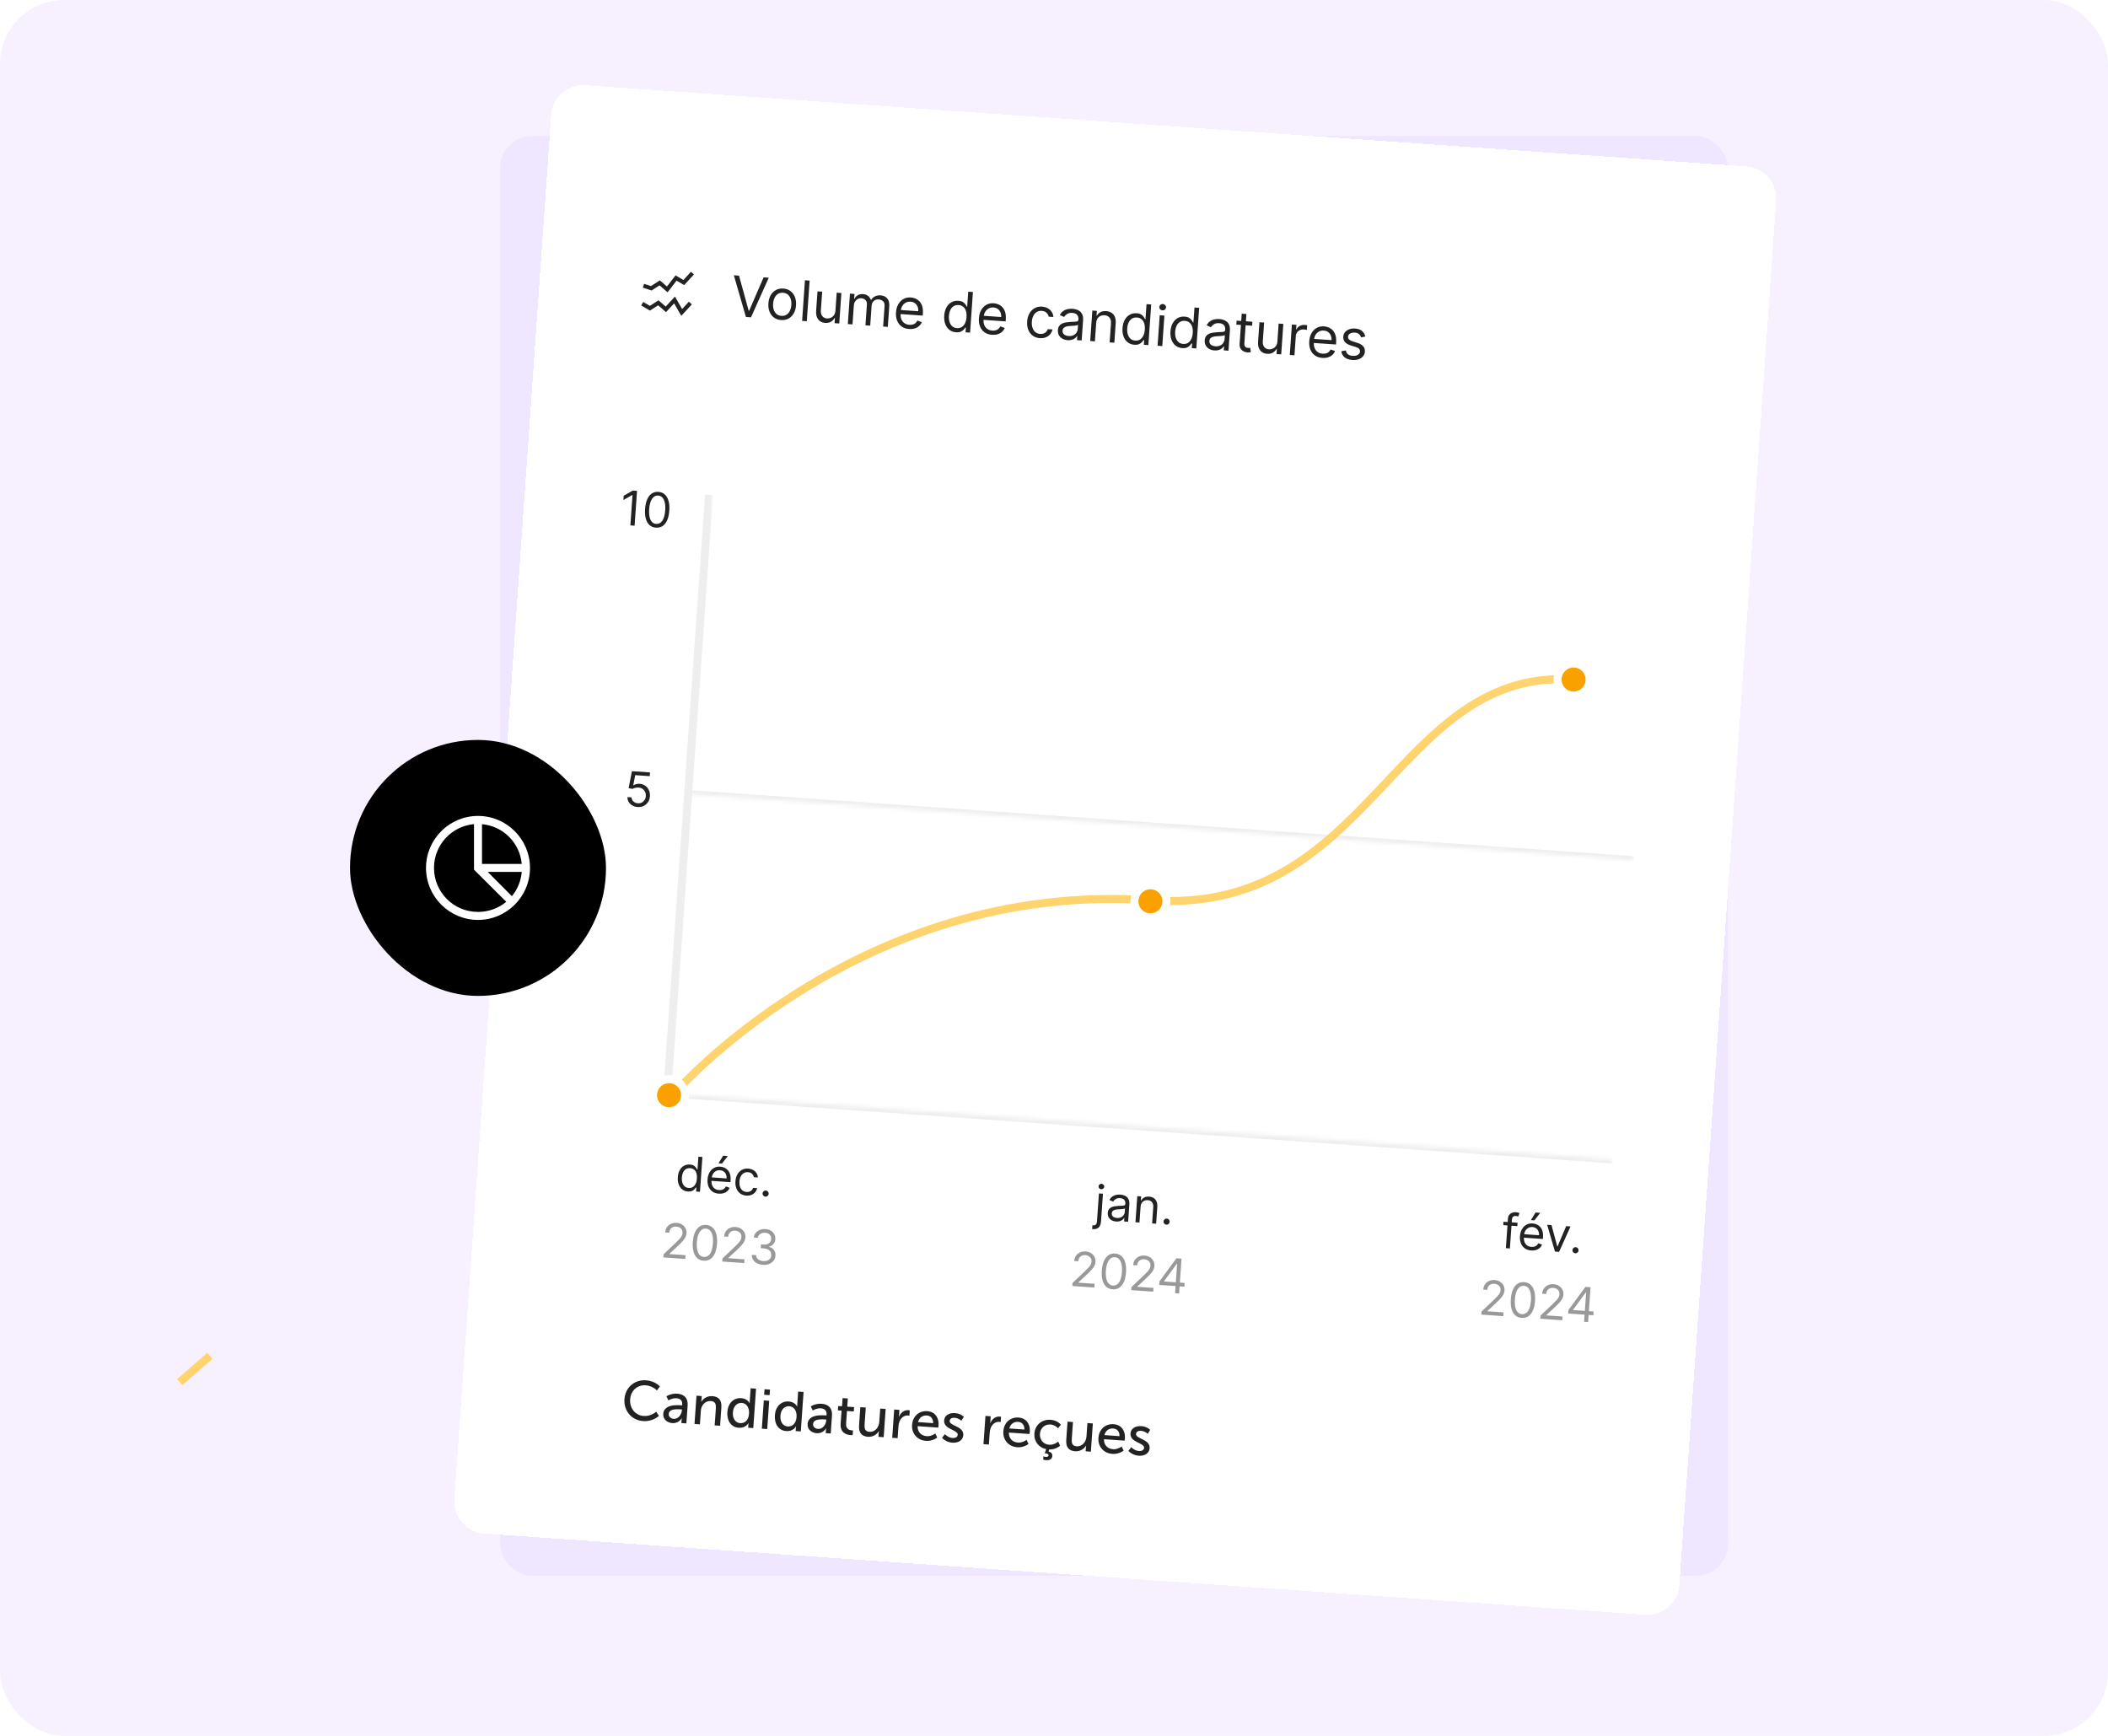
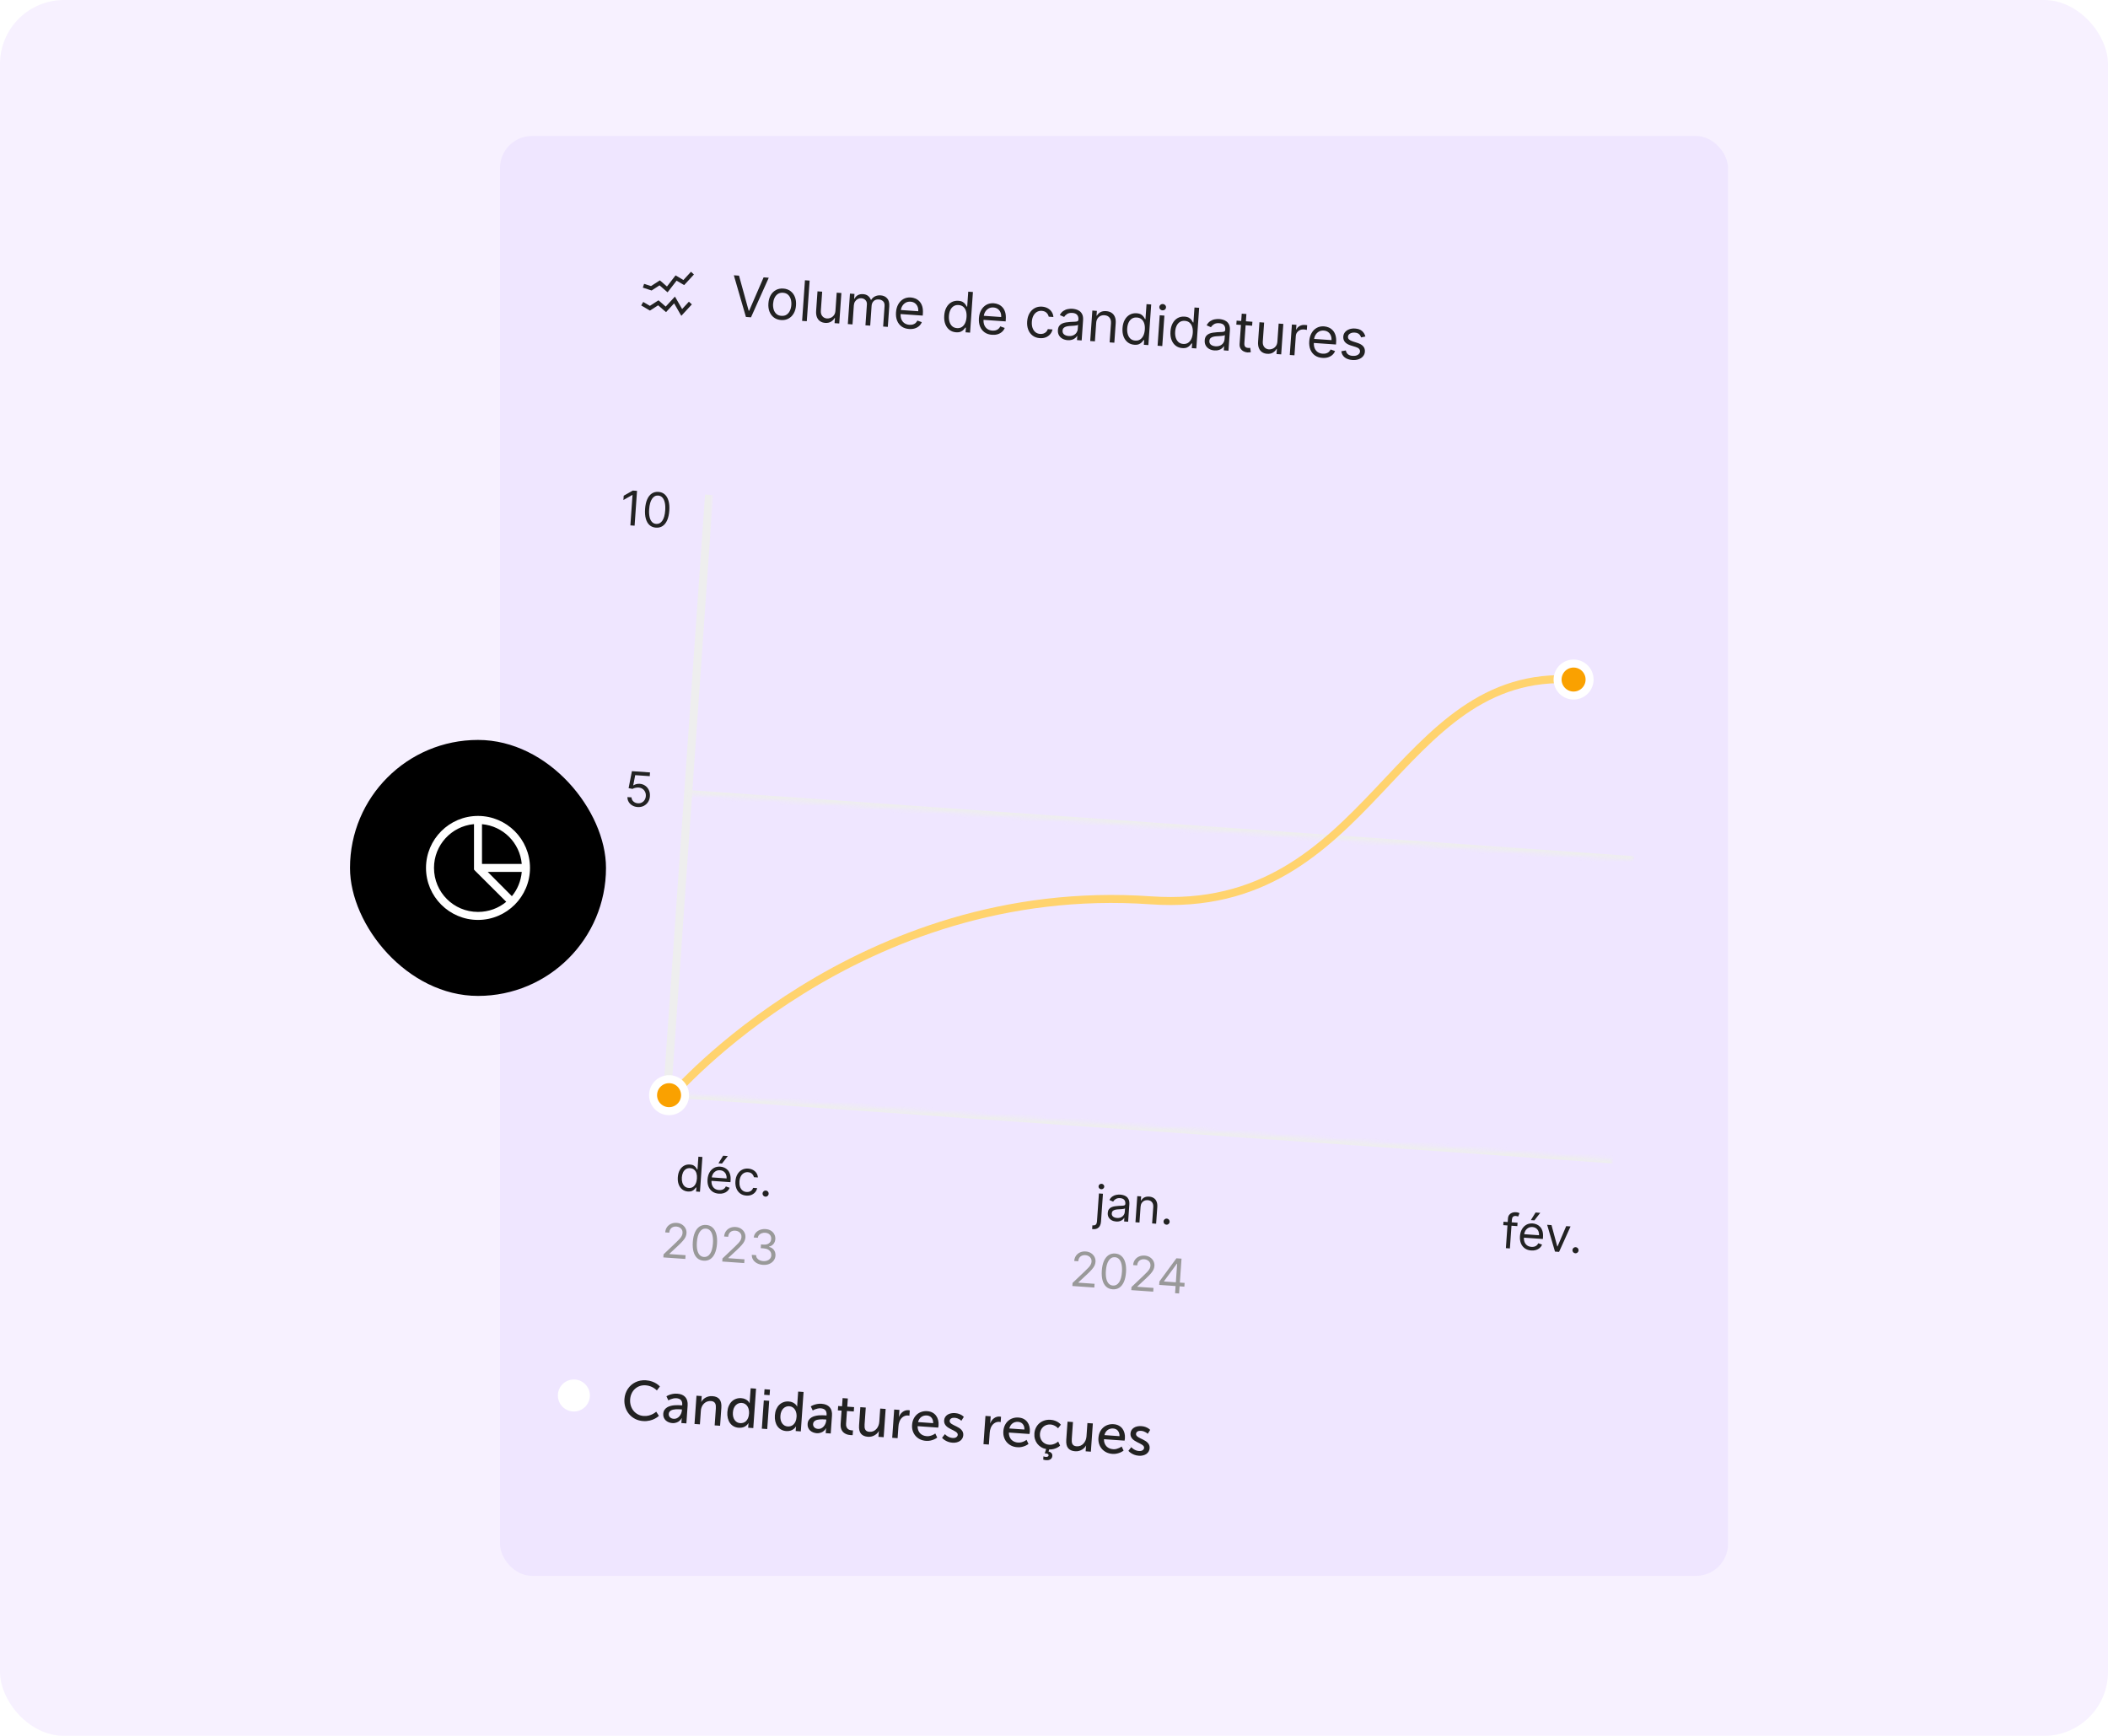
<svg xmlns="http://www.w3.org/2000/svg" width="527" height="434" viewBox="0 0 527 434" fill="none">
  <rect width="527" height="434" rx="16" fill="#F7F1FF" />
  <rect x="125" y="34" width="307" height="360" rx="8" fill="#EFE6FF" />
  <g filter="url(#filter0_d_16070_65005)">
-     <path d="M137.791 28.726C138.099 24.319 141.922 20.995 146.329 21.304L436.62 41.603C441.028 41.911 444.351 45.734 444.043 50.141L419.837 396.296C419.529 400.704 415.706 404.027 411.299 403.719L121.008 383.419C116.6 383.111 113.277 379.288 113.585 374.881L137.791 28.726Z" fill="white" shape-rendering="crispEdges" />
    <path d="M172.749 67.948L170.851 70.008L169.272 69.067L168.895 68.853L168.621 69.194L166.743 71.631L165.252 70.337L164.971 70.098L164.659 70.295L162.756 71.525L161.026 70.965L160.709 71.914L162.669 72.553L162.898 72.631L163.095 72.504L164.884 71.345L166.493 72.742L166.892 73.083L167.219 72.667L169.148 70.171L170.698 71.078L171.044 71.274L173.485 68.626L172.749 67.948ZM168.728 74.151L168.27 74.652L166.423 76.653L164.903 75.325L164.622 75.086L164.311 75.283L162.473 76.47L160.803 75.492L160.303 76.366L162.229 77.503L162.485 77.646L162.746 77.492L164.535 76.333L166.144 77.73L166.514 78.037L166.837 77.684L168.532 75.845L169.984 78.374L170.334 78.962L170.792 78.462L172.962 76.107L172.226 75.429L170.531 77.269L169.079 74.739L168.728 74.151Z" fill="#222222" />
    <path d="M184.752 68.918L187.169 77.679L187.288 77.688L190.901 69.348L192.191 69.438L187.751 79.335L186.481 79.246L183.462 68.828L184.752 68.918ZM195.278 80.02C194.591 79.972 193.999 79.766 193.502 79.403C193.009 79.04 192.638 78.553 192.388 77.945C192.142 77.336 192.046 76.638 192.101 75.851C192.157 75.058 192.349 74.375 192.678 73.803C193.01 73.232 193.446 72.8 193.984 72.509C194.526 72.218 195.141 72.097 195.829 72.145C196.517 72.193 197.107 72.399 197.6 72.762C198.096 73.126 198.467 73.613 198.714 74.225C198.963 74.838 199.06 75.54 199.005 76.334C198.95 77.121 198.756 77.798 198.424 78.367C198.095 78.935 197.66 79.365 197.118 79.656C196.579 79.947 195.966 80.069 195.278 80.02ZM195.352 78.969C195.874 79.006 196.313 78.902 196.669 78.657C197.025 78.413 197.3 78.079 197.492 77.653C197.685 77.228 197.799 76.761 197.834 76.252C197.87 75.743 197.822 75.263 197.691 74.812C197.56 74.361 197.335 73.988 197.016 73.693C196.698 73.398 196.278 73.233 195.755 73.196C195.233 73.16 194.794 73.265 194.438 73.513C194.081 73.76 193.807 74.098 193.614 74.527C193.421 74.955 193.307 75.424 193.272 75.933C193.236 76.442 193.284 76.921 193.415 77.368C193.547 77.816 193.772 78.186 194.09 78.477C194.409 78.769 194.829 78.933 195.352 78.969ZM202.408 70.153L201.698 80.31L200.528 80.228L201.238 70.071L202.408 70.153ZM208.861 77.681L209.175 73.178L210.346 73.26L209.813 80.877L208.643 80.796L208.733 79.506L208.654 79.501C208.448 79.875 208.147 80.184 207.751 80.429C207.356 80.671 206.87 80.771 206.295 80.731C205.819 80.698 205.403 80.564 205.047 80.33C204.692 80.092 204.423 79.754 204.241 79.317C204.059 78.875 203.991 78.331 204.036 77.683L204.375 72.842L205.545 72.924L205.212 77.685C205.173 78.24 205.298 78.694 205.585 79.047C205.876 79.399 206.265 79.593 206.751 79.627C207.042 79.647 207.343 79.593 207.654 79.466C207.969 79.338 208.239 79.128 208.466 78.835C208.696 78.542 208.827 78.157 208.861 77.681ZM211.957 81.027L212.49 73.409L213.62 73.489L213.537 74.679L213.636 74.686C213.823 74.29 214.102 73.992 214.471 73.792C214.841 73.589 215.274 73.504 215.77 73.539C216.272 73.574 216.683 73.718 217.001 73.969C217.322 74.218 217.563 74.552 217.723 74.972L217.802 74.977C218.025 74.597 218.339 74.305 218.746 74.101C219.152 73.894 219.628 73.809 220.174 73.847C220.855 73.895 221.397 74.147 221.8 74.604C222.204 75.057 222.374 75.732 222.312 76.628L221.955 81.726L220.785 81.645L221.141 76.546C221.181 75.984 221.055 75.572 220.764 75.309C220.474 75.046 220.12 74.9 219.704 74.871C219.168 74.833 218.742 74.966 218.425 75.27C218.108 75.57 217.932 75.966 217.898 76.459L217.551 81.418L216.361 81.335L216.726 76.118C216.756 75.685 216.64 75.326 216.377 75.042C216.115 74.754 215.762 74.595 215.319 74.564C215.015 74.543 214.725 74.604 214.449 74.748C214.177 74.891 213.949 75.101 213.767 75.378C213.589 75.651 213.486 75.974 213.46 76.348L213.127 81.109L211.957 81.027ZM227.278 82.258C226.544 82.207 225.922 82.001 225.413 81.639C224.906 81.275 224.53 80.79 224.283 80.185C224.04 79.576 223.946 78.882 224 78.102C224.055 77.321 224.245 76.644 224.571 76.068C224.901 75.49 225.333 75.052 225.869 74.754C226.409 74.453 227.022 74.326 227.71 74.374C228.107 74.402 228.494 74.495 228.871 74.655C229.249 74.814 229.586 75.053 229.883 75.373C230.179 75.69 230.405 76.098 230.56 76.597C230.714 77.096 230.766 77.701 230.717 78.412L230.682 78.908L224.81 78.497L224.881 77.486L229.562 77.813C229.593 77.383 229.533 76.993 229.385 76.644C229.24 76.295 229.017 76.012 228.717 75.795C228.42 75.578 228.059 75.455 227.636 75.425C227.17 75.393 226.759 75.48 226.402 75.688C226.049 75.893 225.768 76.172 225.561 76.526C225.353 76.881 225.235 77.268 225.205 77.688L225.158 78.362C225.118 78.937 225.183 79.432 225.354 79.846C225.528 80.257 225.786 80.579 226.128 80.812C226.471 81.042 226.879 81.174 227.352 81.207C227.659 81.228 227.94 81.205 228.194 81.136C228.451 81.064 228.677 80.947 228.871 80.785C229.066 80.619 229.222 80.407 229.339 80.15L230.448 80.546C230.302 80.921 230.078 81.245 229.777 81.516C229.476 81.784 229.113 81.984 228.688 82.118C228.264 82.247 227.794 82.294 227.278 82.258ZM239.017 83.079C238.382 83.035 237.833 82.835 237.37 82.48C236.906 82.122 236.558 81.639 236.325 81.032C236.092 80.421 236.003 79.712 236.06 78.905C236.116 78.105 236.301 77.42 236.617 76.851C236.932 76.282 237.346 75.854 237.858 75.567C238.37 75.281 238.946 75.16 239.588 75.205C240.084 75.239 240.47 75.349 240.746 75.535C241.025 75.717 241.234 75.918 241.371 76.137C241.513 76.353 241.621 76.53 241.698 76.668L241.797 76.675L242.06 72.925L243.23 73.007L242.52 83.164L241.389 83.085L241.471 81.915L241.332 81.905C241.236 82.038 241.102 82.205 240.928 82.405C240.755 82.602 240.515 82.773 240.21 82.918C239.904 83.06 239.506 83.113 239.017 83.079ZM239.249 82.039C239.719 82.072 240.124 81.977 240.465 81.755C240.807 81.53 241.077 81.205 241.276 80.78C241.475 80.352 241.595 79.85 241.635 79.275C241.675 78.706 241.627 78.203 241.492 77.765C241.357 77.323 241.135 76.972 240.828 76.712C240.521 76.448 240.129 76.299 239.653 76.266C239.157 76.231 238.735 76.329 238.386 76.561C238.042 76.789 237.771 77.114 237.576 77.536C237.384 77.954 237.269 78.431 237.231 78.967C237.194 79.509 237.242 80.008 237.376 80.462C237.514 80.914 237.737 81.282 238.046 81.566C238.359 81.847 238.76 82.004 239.249 82.039ZM248.009 83.708C247.275 83.656 246.653 83.45 246.143 83.089C245.637 82.725 245.261 82.24 245.014 81.634C244.771 81.026 244.676 80.332 244.731 79.551C244.786 78.771 244.976 78.093 245.302 77.518C245.631 76.94 246.064 76.501 246.6 76.203C247.139 75.902 247.753 75.776 248.44 75.824C248.837 75.852 249.224 75.945 249.602 76.104C249.98 76.264 250.317 76.503 250.613 76.823C250.91 77.139 251.136 77.547 251.29 78.046C251.445 78.546 251.497 79.151 251.447 79.862L251.413 80.357L245.541 79.947L245.611 78.935L250.293 79.263C250.323 78.833 250.264 78.443 250.116 78.094C249.971 77.745 249.748 77.462 249.447 77.245C249.15 77.028 248.79 76.905 248.367 76.875C247.901 76.843 247.489 76.93 247.132 77.138C246.779 77.342 246.499 77.622 246.291 77.976C246.084 78.33 245.965 78.717 245.936 79.137L245.889 79.812C245.849 80.387 245.914 80.882 246.084 81.296C246.258 81.706 246.516 82.028 246.859 82.262C247.202 82.492 247.609 82.623 248.082 82.656C248.39 82.678 248.67 82.654 248.924 82.586C249.182 82.514 249.408 82.397 249.602 82.234C249.796 82.069 249.952 81.857 250.07 81.599L251.178 81.996C251.033 82.371 250.809 82.694 250.508 82.965C250.206 83.233 249.844 83.434 249.419 83.567C248.995 83.697 248.524 83.744 248.009 83.708ZM259.966 84.544C259.252 84.494 258.649 84.282 258.156 83.909C257.664 83.536 257.3 83.043 257.064 82.432C256.827 81.821 256.736 81.135 256.789 80.375C256.843 79.601 257.033 78.928 257.359 78.356C257.688 77.781 258.12 77.344 258.656 77.046C259.196 76.745 259.809 76.619 260.497 76.667C261.033 76.704 261.508 76.837 261.924 77.066C262.34 77.294 262.673 77.596 262.922 77.973C263.172 78.349 263.313 78.778 263.346 79.258L262.175 79.176C262.11 78.823 261.933 78.502 261.645 78.212C261.359 77.92 260.959 77.756 260.443 77.72C259.987 77.688 259.579 77.779 259.218 77.993C258.861 78.204 258.572 78.517 258.35 78.934C258.132 79.347 258.002 79.841 257.962 80.417C257.921 81.005 257.978 81.524 258.132 81.974C258.29 82.423 258.531 82.781 258.855 83.046C259.182 83.311 259.577 83.46 260.04 83.492C260.344 83.514 260.623 83.48 260.879 83.392C261.134 83.303 261.355 83.166 261.541 82.979C261.726 82.793 261.865 82.564 261.958 82.291L263.128 82.373C263.03 82.818 262.838 83.211 262.552 83.553C262.269 83.893 261.907 84.153 261.466 84.335C261.028 84.513 260.528 84.583 259.966 84.544ZM266.913 85.05C266.43 85.016 265.998 84.894 265.618 84.685C265.237 84.472 264.943 84.184 264.736 83.821C264.529 83.454 264.443 83.023 264.478 82.527C264.508 82.091 264.619 81.743 264.81 81.484C265.001 81.221 265.246 81.022 265.544 80.887C265.843 80.752 266.168 80.658 266.521 80.607C266.877 80.552 267.233 80.513 267.59 80.492C268.057 80.465 268.436 80.446 268.726 80.437C269.019 80.424 269.234 80.384 269.372 80.317C269.513 80.251 269.59 80.123 269.603 79.935L269.606 79.895C269.64 79.406 269.533 79.016 269.284 78.727C269.038 78.437 268.646 78.273 268.107 78.236C267.548 78.197 267.102 78.288 266.767 78.511C266.433 78.733 266.191 78.979 266.043 79.247L264.96 78.773C265.19 78.324 265.48 77.982 265.829 77.747C266.181 77.51 266.557 77.353 266.958 77.278C267.362 77.2 267.756 77.174 268.139 77.201C268.384 77.218 268.663 77.268 268.976 77.35C269.293 77.428 269.594 77.567 269.879 77.766C270.168 77.966 270.398 78.253 270.571 78.627C270.745 79.001 270.81 79.491 270.768 80.096L270.417 85.115L269.246 85.033L269.319 84.002L269.259 83.998C269.168 84.157 269.023 84.325 268.825 84.501C268.627 84.676 268.369 84.819 268.053 84.93C267.736 85.041 267.356 85.081 266.913 85.05ZM267.165 84.011C267.628 84.043 268.024 83.979 268.354 83.82C268.688 83.66 268.946 83.442 269.128 83.166C269.313 82.89 269.417 82.593 269.439 82.276L269.514 81.205C269.46 81.261 269.347 81.308 269.175 81.345C269.007 81.38 268.812 81.408 268.591 81.429C268.374 81.447 268.162 81.462 267.955 81.474C267.752 81.483 267.587 81.492 267.46 81.499C267.153 81.518 266.864 81.562 266.594 81.633C266.326 81.701 266.106 81.817 265.931 81.981C265.761 82.141 265.665 82.371 265.644 82.668C265.616 83.075 265.745 83.393 266.031 83.622C266.321 83.849 266.699 83.978 267.165 84.011ZM274.044 80.764L273.724 85.346L272.553 85.264L273.086 77.647L274.217 77.726L274.133 78.916L274.233 78.923C274.438 78.549 274.731 78.257 275.111 78.048C275.491 77.835 275.969 77.749 276.545 77.789C277.06 77.825 277.504 77.962 277.876 78.201C278.249 78.436 278.527 78.775 278.712 79.216C278.898 79.655 278.968 80.198 278.922 80.846L278.584 85.686L277.413 85.604L277.746 80.843C277.788 80.245 277.665 79.768 277.378 79.412C277.091 79.053 276.676 78.855 276.134 78.817C275.76 78.791 275.421 78.848 275.115 78.99C274.813 79.131 274.566 79.352 274.376 79.651C274.186 79.95 274.075 80.321 274.044 80.764ZM283.588 86.196C282.953 86.151 282.404 85.952 281.94 85.597C281.477 85.239 281.129 84.756 280.895 84.148C280.662 83.537 280.574 82.829 280.63 82.022C280.686 81.222 280.872 80.537 281.188 79.968C281.503 79.398 281.917 78.97 282.429 78.684C282.941 78.397 283.517 78.276 284.159 78.321C284.655 78.356 285.041 78.466 285.317 78.652C285.596 78.834 285.805 79.035 285.942 79.254C286.083 79.469 286.192 79.646 286.269 79.785L286.368 79.792L286.63 76.042L287.801 76.124L287.091 86.281L285.96 86.202L286.042 85.032L285.903 85.022C285.807 85.155 285.673 85.321 285.499 85.522C285.326 85.719 285.086 85.89 284.78 86.035C284.475 86.176 284.077 86.23 283.588 86.196ZM283.82 85.155C284.29 85.188 284.695 85.094 285.036 84.872C285.378 84.646 285.648 84.321 285.847 83.897C286.046 83.469 286.166 82.967 286.206 82.392C286.246 81.823 286.198 81.32 286.063 80.882C285.927 80.44 285.706 80.089 285.399 79.829C285.092 79.564 284.7 79.416 284.224 79.382C283.728 79.348 283.306 79.446 282.957 79.678C282.612 79.906 282.342 80.231 282.147 80.653C281.955 81.071 281.84 81.548 281.802 82.084C281.764 82.626 281.813 83.124 281.947 83.579C282.085 84.031 282.308 84.398 282.617 84.683C282.93 84.963 283.331 85.121 283.82 85.155ZM289.397 86.442L289.929 78.825L291.1 78.906L290.567 86.524L289.397 86.442ZM290.613 77.597C290.385 77.581 290.194 77.489 290.039 77.322C289.888 77.156 289.82 76.963 289.836 76.745C289.851 76.527 289.945 76.346 290.118 76.201C290.294 76.058 290.496 75.994 290.724 76.01C290.952 76.025 291.142 76.117 291.293 76.284C291.448 76.451 291.517 76.643 291.502 76.861C291.487 77.08 291.391 77.261 291.215 77.404C291.042 77.549 290.841 77.612 290.613 77.597ZM295.576 87.034C294.941 86.99 294.392 86.79 293.929 86.435C293.465 86.077 293.117 85.594 292.884 84.987C292.651 84.376 292.562 83.667 292.619 82.86C292.675 82.06 292.86 81.375 293.176 80.806C293.492 80.237 293.905 79.809 294.417 79.522C294.929 79.236 295.505 79.115 296.147 79.16C296.643 79.194 297.029 79.304 297.305 79.49C297.585 79.672 297.793 79.873 297.931 80.092C298.072 80.308 298.181 80.485 298.257 80.623L298.357 80.63L298.619 76.88L299.789 76.962L299.079 87.119L297.948 87.04L298.03 85.87L297.891 85.86C297.795 85.993 297.661 86.16 297.487 86.36C297.314 86.557 297.075 86.728 296.769 86.873C296.463 87.015 296.066 87.068 295.576 87.034ZM295.809 85.994C296.278 86.026 296.683 85.932 297.024 85.71C297.366 85.485 297.636 85.16 297.835 84.735C298.035 84.307 298.154 83.805 298.195 83.23C298.234 82.661 298.187 82.158 298.051 81.72C297.916 81.278 297.694 80.927 297.387 80.667C297.08 80.403 296.688 80.254 296.212 80.221C295.716 80.186 295.294 80.284 294.946 80.516C294.601 80.744 294.33 81.069 294.135 81.491C293.943 81.909 293.828 82.386 293.791 82.922C293.753 83.464 293.801 83.963 293.935 84.417C294.073 84.869 294.297 85.237 294.606 85.521C294.918 85.802 295.319 85.959 295.809 85.994ZM303.614 87.616C303.132 87.582 302.7 87.461 302.319 87.251C301.939 87.039 301.645 86.751 301.438 86.387C301.231 86.021 301.144 85.589 301.179 85.093C301.21 84.657 301.32 84.309 301.511 84.05C301.702 83.788 301.947 83.589 302.246 83.454C302.544 83.318 302.87 83.225 303.222 83.173C303.578 83.118 303.935 83.08 304.292 83.058C304.759 83.031 305.137 83.013 305.427 83.003C305.72 82.99 305.936 82.951 306.073 82.884C306.214 82.817 306.291 82.69 306.304 82.501L306.307 82.462C306.341 81.972 306.234 81.583 305.985 81.293C305.74 81.003 305.347 80.84 304.808 80.802C304.25 80.763 303.803 80.855 303.468 81.077C303.134 81.3 302.892 81.545 302.744 81.814L301.661 81.339C301.892 80.89 302.181 80.549 302.53 80.314C302.882 80.076 303.259 79.919 303.659 79.844C304.063 79.766 304.457 79.741 304.841 79.768C305.086 79.785 305.364 79.834 305.678 79.916C305.994 79.995 306.295 80.133 306.581 80.333C306.869 80.532 307.1 80.819 307.273 81.194C307.446 81.568 307.511 82.058 307.469 82.663L307.118 87.682L305.948 87.6L306.02 86.568L305.96 86.564C305.869 86.724 305.725 86.891 305.527 87.067C305.328 87.242 305.071 87.386 304.754 87.496C304.437 87.607 304.057 87.647 303.614 87.616ZM303.866 86.577C304.329 86.609 304.726 86.546 305.056 86.386C305.389 86.227 305.647 86.009 305.829 85.733C306.015 85.456 306.118 85.16 306.141 84.842L306.215 83.771C306.162 83.827 306.049 83.874 305.877 83.912C305.708 83.947 305.514 83.974 305.293 83.996C305.076 84.014 304.863 84.029 304.657 84.041C304.453 84.05 304.288 84.058 304.162 84.066C303.855 84.084 303.566 84.129 303.295 84.2C303.028 84.267 302.807 84.383 302.633 84.547C302.462 84.708 302.366 84.937 302.345 85.235C302.317 85.641 302.446 85.959 302.732 86.189C303.022 86.415 303.4 86.544 303.866 86.577ZM313.1 80.445L313.031 81.437L309.083 81.161L309.152 80.169L313.1 80.445ZM310.431 78.424L311.601 78.506L311.093 85.767C311.07 86.097 311.101 86.349 311.185 86.521C311.273 86.69 311.391 86.808 311.539 86.874C311.691 86.938 311.853 86.976 312.025 86.988C312.154 86.997 312.26 86.998 312.343 86.99C312.427 86.98 312.494 86.971 312.545 86.965L312.709 88.033C312.628 88.057 312.515 88.079 312.371 88.099C312.226 88.122 312.045 88.126 311.826 88.111C311.496 88.087 311.177 87.994 310.869 87.829C310.565 87.665 310.319 87.43 310.131 87.125C309.947 86.82 309.87 86.445 309.901 86.002L310.431 78.424ZM319.347 85.407L319.662 80.904L320.832 80.986L320.299 88.603L319.129 88.521L319.219 87.232L319.14 87.226C318.934 87.601 318.633 87.91 318.237 88.155C317.842 88.397 317.356 88.497 316.781 88.457C316.305 88.424 315.889 88.29 315.533 88.056C315.178 87.818 314.909 87.481 314.727 87.042C314.545 86.601 314.477 86.056 314.522 85.408L314.861 80.568L316.031 80.65L315.698 85.411C315.659 85.966 315.784 86.42 316.071 86.773C316.362 87.125 316.751 87.319 317.237 87.353C317.528 87.373 317.829 87.319 318.14 87.191C318.455 87.064 318.725 86.854 318.952 86.56C319.182 86.267 319.313 85.883 319.347 85.407ZM322.443 88.753L322.976 81.135L324.106 81.215L324.026 82.365L324.105 82.371C324.271 82.003 324.543 81.715 324.923 81.506C325.303 81.296 325.722 81.208 326.178 81.24C326.264 81.246 326.371 81.255 326.5 81.267C326.629 81.28 326.726 81.291 326.791 81.303L326.708 82.493C326.669 82.48 326.579 82.459 326.439 82.429C326.301 82.396 326.155 82.374 326 82.364C325.629 82.338 325.293 82.392 324.991 82.527C324.693 82.659 324.45 82.855 324.263 83.114C324.079 83.371 323.975 83.671 323.951 84.014L323.613 88.835L322.443 88.753ZM330.59 89.482C329.856 89.431 329.234 89.225 328.725 88.864C328.219 88.499 327.842 88.014 327.595 87.409C327.352 86.801 327.258 86.106 327.313 85.326C327.367 84.546 327.557 83.868 327.883 83.293C328.213 82.714 328.645 82.276 329.181 81.978C329.721 81.677 330.334 81.55 331.022 81.598C331.419 81.626 331.806 81.72 332.183 81.879C332.561 82.038 332.898 82.278 333.195 82.598C333.492 82.914 333.717 83.322 333.872 83.821C334.026 84.32 334.079 84.925 334.029 85.636L333.994 86.132L328.122 85.722L328.193 84.71L332.875 85.037C332.905 84.607 332.846 84.218 332.697 83.868C332.552 83.519 332.329 83.236 332.029 83.019C331.732 82.803 331.372 82.679 330.948 82.65C330.482 82.617 330.071 82.705 329.714 82.912C329.361 83.117 329.08 83.396 328.873 83.751C328.665 84.105 328.547 84.492 328.518 84.912L328.47 85.586C328.43 86.162 328.495 86.656 328.666 87.07C328.84 87.481 329.098 87.803 329.44 88.036C329.783 88.266 330.191 88.398 330.664 88.431C330.971 88.453 331.252 88.429 331.506 88.36C331.763 88.289 331.989 88.171 332.183 88.009C332.378 87.843 332.534 87.631 332.651 87.374L333.76 87.77C333.614 88.145 333.391 88.469 333.089 88.74C332.788 89.008 332.425 89.209 332.001 89.342C331.576 89.472 331.106 89.518 330.59 89.482ZM341.345 84.134L340.273 84.358C340.219 84.178 340.134 84.001 340.016 83.827C339.902 83.65 339.74 83.499 339.53 83.374C339.319 83.25 339.043 83.176 338.703 83.152C338.237 83.12 337.841 83.2 337.515 83.393C337.193 83.583 337.02 83.842 336.997 84.169C336.977 84.46 337.066 84.697 337.266 84.881C337.466 85.064 337.787 85.228 338.229 85.372L339.34 85.728C340.01 85.941 340.499 86.23 340.81 86.594C341.12 86.954 341.256 87.401 341.219 87.933C341.189 88.37 341.036 88.751 340.76 89.077C340.488 89.404 340.122 89.65 339.662 89.818C339.202 89.985 338.676 90.048 338.084 90.006C337.307 89.952 336.676 89.739 336.19 89.366C335.705 88.993 335.417 88.478 335.326 87.82L336.457 87.62C336.534 88.037 336.712 88.359 336.992 88.584C337.276 88.81 337.657 88.94 338.136 88.973C338.682 89.012 339.123 88.926 339.46 88.717C339.8 88.505 339.982 88.235 340.005 87.908C340.023 87.644 339.946 87.415 339.774 87.224C339.601 87.029 339.326 86.874 338.949 86.758L337.7 86.371C337.014 86.157 336.52 85.865 336.217 85.495C335.917 85.122 335.786 84.673 335.822 84.147C335.853 83.717 336 83.345 336.264 83.031C336.532 82.718 336.883 82.482 337.316 82.323C337.752 82.164 338.238 82.103 338.774 82.14C339.527 82.193 340.108 82.4 340.514 82.76C340.924 83.121 341.201 83.579 341.345 84.134Z" fill="#222222" />
    <mask id="path-6-outside-1_16070_65005" maskUnits="userSpaceOnUse" x="144.851" y="122.176" width="33.407" height="151.239" fill="black">
      <rect fill="white" x="144.851" y="122.176" width="33.407" height="151.239" />
      <path d="M155.314 122.176L177.261 123.711L166.797 273.346L144.851 271.811L155.314 122.176Z" />
    </mask>
    <path d="M176.263 123.641L165.8 273.276L167.795 273.415L178.258 123.781L176.263 123.641Z" fill="#EEEEEE" mask="url(#path-6-outside-1_16070_65005)" />
    <path d="M159.257 122.725L158.649 131.431L157.594 131.358L158.126 123.757L158.075 123.753L155.851 125.016L155.926 123.945L158.203 122.652L159.257 122.725ZM163.984 131.924C163.343 131.879 162.81 131.667 162.384 131.287C161.958 130.904 161.649 130.371 161.457 129.688C161.266 129.003 161.204 128.187 161.27 127.24C161.336 126.3 161.511 125.504 161.795 124.855C162.083 124.203 162.464 123.717 162.94 123.397C163.418 123.075 163.974 122.936 164.609 122.98C165.244 123.024 165.774 123.239 166.2 123.625C166.629 124.008 166.939 124.543 167.13 125.228C167.325 125.911 167.389 126.723 167.323 127.664C167.257 128.61 167.081 129.41 166.797 130.062C166.512 130.711 166.132 131.196 165.657 131.516C165.182 131.833 164.624 131.969 163.984 131.924ZM164.049 130.989C164.684 131.033 165.198 130.762 165.593 130.174C165.987 129.587 166.224 128.726 166.303 127.592C166.356 126.839 166.32 126.191 166.195 125.65C166.074 125.109 165.872 124.689 165.591 124.39C165.313 124.091 164.964 123.928 164.545 123.898C163.916 123.854 163.402 124.13 163.005 124.726C162.607 125.319 162.369 126.181 162.29 127.312C162.237 128.066 162.272 128.712 162.394 129.25C162.516 129.788 162.716 130.205 162.994 130.501C163.275 130.797 163.627 130.959 164.049 130.989Z" fill="#222222" />
    <path d="M159.403 201.775C158.904 201.74 158.462 201.609 158.076 201.383C157.69 201.157 157.389 200.862 157.172 200.5C156.956 200.137 156.851 199.734 156.86 199.29L157.88 199.361C157.892 199.758 158.048 200.097 158.347 200.377C158.649 200.654 159.023 200.808 159.468 200.839C159.825 200.864 160.148 200.803 160.438 200.655C160.73 200.508 160.966 200.293 161.145 200.013C161.327 199.729 161.431 199.402 161.457 199.031C161.484 198.651 161.424 198.306 161.277 197.997C161.134 197.685 160.924 197.433 160.647 197.24C160.37 197.047 160.046 196.936 159.675 196.907C159.409 196.885 159.132 196.907 158.846 196.973C158.559 197.035 158.321 197.125 158.13 197.243L157.153 197.055L157.979 192.807L162.502 193.123L162.437 194.058L158.798 193.804L158.313 196.35L158.364 196.354C158.552 196.225 158.784 196.123 159.06 196.048C159.336 195.973 159.619 195.946 159.911 195.966C160.444 196.004 160.91 196.164 161.309 196.449C161.71 196.73 162.015 197.099 162.222 197.555C162.433 198.011 162.518 198.521 162.478 199.085C162.44 199.64 162.28 200.128 162 200.547C161.723 200.963 161.359 201.282 160.908 201.504C160.457 201.723 159.955 201.813 159.403 201.775Z" fill="#222222" />
    <mask id="path-10-inside-2_16070_65005" fill="white">
      <path d="M177.261 123.711L413.683 140.243L408.452 215.061L172.029 198.528L177.261 123.711Z" />
    </mask>
    <path d="M408.521 214.063L172.099 197.531L171.959 199.526L408.382 216.058L408.521 214.063Z" fill="#EEEEEE" mask="url(#path-10-inside-2_16070_65005)" />
    <path d="M168.123 273.878C168.123 273.878 214.371 219.973 287.707 225.101C343.233 228.984 348.515 166.762 393.565 169.912" stroke="#FFD36E" stroke-width="2" />
-     <circle cx="287.606" cy="225.344" r="4" transform="rotate(4 287.606 225.344)" fill="#FAA100" stroke="white" stroke-width="2" />
    <circle cx="393.398" cy="169.901" r="4" transform="rotate(4 393.398 169.901)" fill="#FAA100" stroke="white" stroke-width="2" />
    <mask id="path-15-inside-3_16070_65005" fill="white">
      <path d="M166.797 273.346L403.22 289.878L400.36 330.778L163.937 314.246L166.797 273.346Z" />
    </mask>
    <path d="M166.728 274.343L403.15 290.876L403.29 288.88L166.867 272.348L166.728 274.343Z" fill="#EEEEEE" mask="url(#path-15-inside-3_16070_65005)" />
    <path d="M171.989 297.904C171.445 297.866 170.974 297.695 170.577 297.391C170.18 297.084 169.881 296.67 169.681 296.149C169.481 295.625 169.406 295.018 169.454 294.326C169.502 293.641 169.661 293.054 169.932 292.566C170.202 292.078 170.557 291.711 170.996 291.465C171.434 291.22 171.928 291.116 172.478 291.155C172.903 291.184 173.234 291.279 173.471 291.438C173.71 291.594 173.889 291.766 174.007 291.954C174.128 292.139 174.221 292.29 174.287 292.409L174.372 292.415L174.597 289.201L175.6 289.271L174.991 297.977L174.022 297.909L174.092 296.906L173.973 296.898C173.891 297.012 173.776 297.155 173.627 297.327C173.479 297.496 173.273 297.642 173.011 297.766C172.749 297.887 172.409 297.933 171.989 297.904ZM172.188 297.012C172.591 297.04 172.938 296.959 173.23 296.769C173.523 296.576 173.755 296.297 173.925 295.933C174.096 295.567 174.199 295.137 174.233 294.644C174.267 294.156 174.226 293.725 174.11 293.349C173.994 292.971 173.805 292.67 173.541 292.446C173.278 292.22 172.942 292.093 172.534 292.064C172.109 292.034 171.747 292.119 171.449 292.317C171.153 292.513 170.921 292.791 170.754 293.153C170.589 293.512 170.491 293.92 170.459 294.38C170.426 294.844 170.467 295.272 170.582 295.661C170.701 296.048 170.892 296.363 171.157 296.607C171.425 296.848 171.769 296.983 172.188 297.012ZM179.696 298.443C179.067 298.399 178.534 298.222 178.097 297.912C177.663 297.6 177.341 297.185 177.129 296.666C176.921 296.144 176.84 295.549 176.887 294.88C176.933 294.211 177.097 293.631 177.376 293.137C177.658 292.642 178.029 292.266 178.489 292.011C178.951 291.752 179.477 291.644 180.066 291.685C180.406 291.709 180.738 291.789 181.062 291.926C181.385 292.062 181.674 292.268 181.929 292.542C182.183 292.813 182.376 293.162 182.509 293.59C182.641 294.018 182.686 294.537 182.644 295.146L182.614 295.571L177.581 295.219L177.641 294.352L181.654 294.633C181.68 294.264 181.629 293.93 181.502 293.631C181.378 293.332 181.187 293.089 180.929 292.903C180.675 292.717 180.366 292.612 180.003 292.586C179.604 292.558 179.251 292.633 178.945 292.811C178.642 292.987 178.402 293.226 178.224 293.53C178.046 293.834 177.945 294.165 177.92 294.525L177.879 295.103C177.845 295.597 177.901 296.021 178.047 296.375C178.196 296.728 178.417 297.004 178.711 297.204C179.004 297.401 179.354 297.513 179.759 297.542C180.023 297.56 180.263 297.54 180.481 297.481C180.702 297.42 180.895 297.319 181.062 297.18C181.228 297.038 181.362 296.856 181.463 296.636L182.413 296.975C182.288 297.297 182.096 297.574 181.838 297.807C181.58 298.036 181.269 298.208 180.905 298.322C180.541 298.434 180.138 298.474 179.696 298.443ZM179.612 290.85L180.787 288.95L181.96 289.032L180.496 290.912L179.612 290.85ZM186.578 298.924C185.966 298.881 185.449 298.7 185.027 298.38C184.606 298.06 184.293 297.638 184.091 297.114C183.888 296.59 183.81 296.002 183.855 295.351C183.902 294.687 184.064 294.111 184.344 293.62C184.626 293.128 184.997 292.753 185.456 292.498C185.918 292.24 186.444 292.131 187.034 292.172C187.493 292.205 187.9 292.318 188.257 292.514C188.614 292.71 188.899 292.969 189.113 293.292C189.326 293.614 189.447 293.982 189.475 294.394L188.472 294.323C188.417 294.021 188.265 293.745 188.017 293.497C187.773 293.247 187.43 293.106 186.988 293.075C186.596 293.047 186.246 293.126 185.937 293.309C185.631 293.49 185.383 293.759 185.193 294.116C185.006 294.47 184.895 294.894 184.861 295.387C184.826 295.891 184.874 296.336 185.007 296.721C185.142 297.106 185.349 297.413 185.626 297.64C185.906 297.868 186.245 297.995 186.642 298.023C186.902 298.041 187.142 298.012 187.361 297.937C187.58 297.861 187.769 297.743 187.928 297.583C188.087 297.424 188.207 297.227 188.286 296.993L189.289 297.063C189.205 297.445 189.041 297.782 188.795 298.075C188.553 298.366 188.242 298.589 187.864 298.745C187.489 298.898 187.06 298.958 186.578 298.924ZM191.349 299.189C191.139 299.175 190.964 299.087 190.824 298.926C190.685 298.766 190.622 298.58 190.637 298.371C190.652 298.161 190.739 297.986 190.9 297.847C191.061 297.707 191.246 297.644 191.456 297.659C191.665 297.674 191.84 297.761 191.98 297.922C192.119 298.083 192.182 298.268 192.167 298.478C192.158 298.617 192.113 298.742 192.034 298.853C191.958 298.964 191.859 299.051 191.738 299.114C191.62 299.174 191.49 299.199 191.349 299.189Z" fill="#222222" />
    <path d="M165.836 314.378L165.889 313.613L168.983 310.669C169.346 310.324 169.646 310.023 169.883 309.766C170.121 309.506 170.3 309.26 170.422 309.026C170.547 308.79 170.619 308.539 170.637 308.272C170.659 307.966 170.603 307.696 170.472 307.462C170.343 307.228 170.157 307.041 169.913 306.902C169.669 306.762 169.39 306.682 169.075 306.66C168.741 306.636 168.444 306.685 168.185 306.807C167.929 306.925 167.724 307.103 167.571 307.34C167.421 307.578 167.334 307.862 167.311 308.194L166.307 308.123C166.343 307.613 166.492 307.174 166.754 306.805C167.016 306.436 167.358 306.158 167.778 305.971C168.201 305.784 168.666 305.708 169.174 305.744C169.684 305.779 170.128 305.919 170.507 306.162C170.886 306.405 171.175 306.717 171.373 307.098C171.571 307.479 171.655 307.894 171.623 308.341C171.601 308.662 171.521 308.971 171.383 309.269C171.249 309.564 171.027 309.889 170.717 310.243C170.411 310.595 169.989 311.021 169.453 311.522L167.351 313.476L167.347 313.544L171.394 313.827L171.328 314.763L165.836 314.378ZM175.915 315.203C175.275 315.158 174.741 314.946 174.315 314.566C173.889 314.183 173.58 313.65 173.389 312.967C173.198 312.282 173.135 311.466 173.201 310.519C173.267 309.578 173.442 308.783 173.727 308.134C174.014 307.482 174.396 306.996 174.871 306.676C175.349 306.354 175.906 306.214 176.541 306.259C177.175 306.303 177.706 306.518 178.132 306.904C178.56 307.287 178.871 307.821 179.062 308.507C179.256 309.19 179.32 310.002 179.255 310.943C179.188 311.889 179.013 312.688 178.728 313.341C178.443 313.99 178.064 314.475 177.588 314.794C177.113 315.112 176.556 315.248 175.915 315.203ZM175.981 314.268C176.615 314.312 177.13 314.041 177.524 313.453C177.918 312.865 178.155 312.005 178.234 310.871C178.287 310.117 178.251 309.47 178.127 308.929C178.005 308.387 177.804 307.968 177.523 307.669C177.245 307.37 176.896 307.206 176.476 307.177C175.847 307.133 175.334 307.409 174.936 308.005C174.539 308.598 174.3 309.46 174.221 310.591C174.169 311.344 174.203 311.99 174.325 312.529C174.447 313.067 174.647 313.484 174.925 313.78C175.207 314.075 175.558 314.238 175.981 314.268ZM180.566 315.408L180.619 314.643L183.713 311.699C184.076 311.354 184.376 311.053 184.613 310.796C184.851 310.536 185.03 310.29 185.152 310.056C185.277 309.82 185.348 309.569 185.367 309.302C185.388 308.996 185.333 308.726 185.201 308.492C185.072 308.258 184.886 308.071 184.642 307.932C184.399 307.792 184.12 307.712 183.805 307.69C183.471 307.666 183.174 307.715 182.915 307.837C182.659 307.955 182.454 308.133 182.301 308.37C182.15 308.608 182.064 308.892 182.04 309.224L181.037 309.153C181.073 308.643 181.222 308.204 181.484 307.835C181.746 307.466 182.087 307.188 182.508 307.001C182.931 306.814 183.396 306.738 183.903 306.774C184.413 306.809 184.858 306.949 185.237 307.192C185.616 307.435 185.904 307.747 186.103 308.128C186.301 308.509 186.384 308.924 186.353 309.371C186.331 309.692 186.251 310.001 186.113 310.299C185.979 310.594 185.756 310.919 185.447 311.273C185.14 311.625 184.719 312.051 184.183 312.552L182.081 314.506L182.076 314.574L186.123 314.857L186.058 315.793L180.566 315.408ZM190.747 316.24C190.186 316.201 189.692 316.069 189.266 315.846C188.843 315.623 188.515 315.331 188.281 314.97C188.05 314.606 187.939 314.195 187.949 313.738L189.02 313.813C189.023 314.095 189.102 314.344 189.258 314.56C189.414 314.773 189.626 314.944 189.893 315.074C190.16 315.204 190.461 315.28 190.795 315.304C191.169 315.33 191.505 315.288 191.804 315.178C192.102 315.068 192.341 314.902 192.522 314.681C192.702 314.46 192.803 314.197 192.825 313.891C192.847 313.57 192.788 313.283 192.646 313.028C192.505 312.77 192.286 312.561 191.989 312.401C191.693 312.241 191.324 312.145 190.882 312.114L190.184 312.066L190.25 311.13L190.947 311.179C191.293 311.203 191.6 311.162 191.87 311.056C192.142 310.949 192.36 310.788 192.523 310.572C192.689 310.356 192.783 310.094 192.804 309.788C192.825 309.494 192.778 309.233 192.662 309.005C192.547 308.778 192.375 308.595 192.145 308.456C191.919 308.318 191.645 308.238 191.325 308.215C191.025 308.194 190.737 308.23 190.463 308.322C190.192 308.411 189.966 308.553 189.784 308.748C189.603 308.941 189.495 309.181 189.46 309.469L188.44 309.398C188.489 308.943 188.654 308.553 188.936 308.228C189.218 307.9 189.574 307.654 190.004 307.491C190.437 307.327 190.905 307.263 191.406 307.298C191.945 307.336 192.399 307.477 192.769 307.723C193.14 307.965 193.416 308.27 193.598 308.639C193.78 309.008 193.857 309.398 193.828 309.809C193.794 310.299 193.636 310.708 193.353 311.036C193.074 311.364 192.71 311.579 192.262 311.681L192.257 311.749C192.8 311.878 193.213 312.142 193.496 312.541C193.779 312.936 193.901 313.411 193.862 313.963C193.829 314.436 193.67 314.853 193.386 315.211C193.105 315.568 192.736 315.838 192.279 316.023C191.821 316.207 191.311 316.279 190.747 316.24Z" fill="#999999" />
    <circle cx="167.266" cy="273.817" r="4" transform="rotate(4 167.266 273.817)" fill="#FAA100" stroke="white" stroke-width="2" />
    <path d="M274.733 298.39L275.737 298.46L275.247 305.466C275.219 305.868 275.125 306.212 274.965 306.497C274.809 306.782 274.586 306.996 274.297 307.138C274.011 307.281 273.658 307.337 273.238 307.308C273.204 307.305 273.17 307.303 273.136 307.301C273.102 307.298 273.068 307.296 273.034 307.293L273.1 306.358C273.134 306.361 273.165 306.363 273.193 306.365C273.222 306.367 273.253 306.369 273.287 306.371C273.593 306.393 273.823 306.318 273.977 306.146C274.132 305.978 274.22 305.727 274.243 305.396L274.733 298.39ZM275.303 297.336C275.107 297.323 274.943 297.244 274.811 297.101C274.681 296.958 274.623 296.793 274.636 296.606C274.649 296.419 274.73 296.264 274.878 296.141C275.029 296.017 275.202 295.962 275.398 295.976C275.593 295.99 275.756 296.068 275.885 296.211C276.018 296.354 276.077 296.519 276.064 296.706C276.051 296.893 275.969 297.048 275.818 297.172C275.67 297.295 275.498 297.35 275.303 297.336ZM279.028 305.406C278.614 305.377 278.244 305.273 277.918 305.093C277.592 304.911 277.34 304.664 277.162 304.353C276.985 304.038 276.911 303.669 276.941 303.244C276.967 302.869 277.062 302.571 277.226 302.349C277.389 302.124 277.599 301.954 277.855 301.838C278.111 301.722 278.39 301.642 278.692 301.598C278.997 301.551 279.303 301.518 279.609 301.499C280.009 301.476 280.334 301.46 280.582 301.452C280.833 301.441 281.018 301.407 281.136 301.35C281.257 301.293 281.323 301.183 281.334 301.022L281.336 300.988C281.366 300.568 281.274 300.234 281.06 299.986C280.85 299.738 280.514 299.598 280.052 299.565C279.573 299.532 279.19 299.61 278.903 299.801C278.616 299.992 278.41 300.202 278.282 300.433L277.354 300.026C277.552 299.641 277.8 299.348 278.099 299.147C278.401 298.943 278.723 298.809 279.067 298.745C279.413 298.678 279.751 298.656 280.08 298.679C280.289 298.693 280.528 298.736 280.797 298.806C281.068 298.873 281.326 298.992 281.571 299.163C281.818 299.334 282.016 299.58 282.164 299.901C282.313 300.222 282.369 300.641 282.332 301.16L282.032 305.462L281.028 305.392L281.09 304.508L281.039 304.504C280.961 304.641 280.837 304.785 280.667 304.935C280.497 305.086 280.277 305.208 280.005 305.303C279.734 305.398 279.408 305.432 279.028 305.406ZM279.244 304.515C279.641 304.543 279.981 304.488 280.264 304.352C280.55 304.215 280.771 304.028 280.927 303.791C281.086 303.555 281.175 303.3 281.194 303.028L281.258 302.11C281.212 302.158 281.115 302.198 280.967 302.231C280.823 302.261 280.656 302.284 280.467 302.303C280.281 302.318 280.099 302.331 279.922 302.341C279.747 302.349 279.606 302.356 279.497 302.363C279.234 302.379 278.987 302.417 278.755 302.478C278.525 302.536 278.336 302.635 278.187 302.775C278.041 302.913 277.958 303.11 277.941 303.365C277.916 303.713 278.027 303.986 278.272 304.182C278.521 304.376 278.845 304.487 279.244 304.515ZM285.141 301.732L284.866 305.66L283.863 305.59L284.319 299.061L285.288 299.128L285.217 300.149L285.302 300.155C285.478 299.834 285.729 299.584 286.055 299.404C286.381 299.222 286.791 299.148 287.284 299.182C287.726 299.213 288.107 299.331 288.425 299.536C288.744 299.737 288.983 300.027 289.142 300.406C289.301 300.782 289.361 301.247 289.322 301.803L289.032 305.952L288.029 305.881L288.314 301.8C288.35 301.287 288.245 300.879 287.998 300.574C287.752 300.266 287.397 300.096 286.932 300.063C286.612 300.041 286.32 300.09 286.059 300.212C285.799 300.333 285.588 300.522 285.425 300.778C285.262 301.035 285.167 301.353 285.141 301.732ZM291.592 306.199C291.382 306.184 291.207 306.097 291.067 305.936C290.928 305.775 290.865 305.59 290.88 305.38C290.895 305.17 290.982 304.996 291.143 304.856C291.304 304.716 291.489 304.654 291.699 304.669C291.908 304.683 292.083 304.771 292.223 304.932C292.362 305.092 292.425 305.277 292.41 305.487C292.401 305.626 292.356 305.751 292.277 305.862C292.201 305.974 292.102 306.061 291.981 306.124C291.863 306.184 291.733 306.209 291.592 306.199Z" fill="#222222" />
    <path d="M268.086 321.528L268.139 320.763L271.233 317.818C271.596 317.474 271.896 317.173 272.133 316.916C272.371 316.656 272.55 316.41 272.672 316.176C272.797 315.94 272.869 315.689 272.887 315.422C272.909 315.116 272.853 314.846 272.722 314.612C272.593 314.378 272.407 314.191 272.163 314.052C271.919 313.912 271.64 313.831 271.325 313.809C270.991 313.786 270.694 313.835 270.435 313.957C270.179 314.075 269.974 314.253 269.821 314.49C269.671 314.727 269.584 315.012 269.561 315.343L268.557 315.273C268.593 314.763 268.742 314.324 269.004 313.955C269.266 313.586 269.608 313.308 270.028 313.121C270.451 312.934 270.916 312.858 271.424 312.894C271.934 312.929 272.378 313.069 272.757 313.312C273.136 313.554 273.425 313.867 273.623 314.248C273.821 314.629 273.905 315.044 273.873 315.491C273.851 315.812 273.771 316.121 273.633 316.419C273.499 316.714 273.277 317.039 272.967 317.393C272.661 317.745 272.239 318.171 271.703 318.671L269.601 320.626L269.597 320.694L273.644 320.977L273.578 321.912L268.086 321.528ZM278.165 322.353C277.525 322.308 276.991 322.096 276.565 321.716C276.139 321.333 275.83 320.8 275.639 320.117C275.448 319.432 275.385 318.616 275.451 317.669C275.517 316.728 275.692 315.933 275.977 315.284C276.264 314.632 276.646 314.146 277.121 313.826C277.599 313.503 278.156 313.364 278.791 313.409C279.425 313.453 279.956 313.668 280.382 314.054C280.81 314.437 281.121 314.971 281.312 315.657C281.506 316.34 281.57 317.152 281.505 318.092C281.438 319.039 281.263 319.838 280.978 320.491C280.693 321.14 280.314 321.624 279.838 321.944C279.363 322.261 278.806 322.398 278.165 322.353ZM278.231 321.418C278.865 321.462 279.38 321.19 279.774 320.603C280.168 320.015 280.405 319.155 280.484 318.021C280.537 317.267 280.501 316.62 280.377 316.078C280.255 315.537 280.054 315.118 279.773 314.819C279.495 314.52 279.146 314.356 278.726 314.327C278.097 314.283 277.584 314.559 277.186 315.155C276.789 315.748 276.55 316.61 276.471 317.74C276.419 318.494 276.453 319.14 276.575 319.679C276.697 320.217 276.897 320.634 277.175 320.929C277.457 321.225 277.808 321.388 278.231 321.418ZM282.816 322.558L282.869 321.793L285.963 318.848C286.326 318.504 286.626 318.203 286.863 317.946C287.101 317.686 287.28 317.44 287.402 317.206C287.527 316.97 287.598 316.719 287.617 316.452C287.638 316.146 287.583 315.876 287.451 315.642C287.322 315.408 287.136 315.221 286.892 315.082C286.649 314.942 286.37 314.861 286.055 314.839C285.721 314.816 285.424 314.865 285.165 314.986C284.909 315.105 284.704 315.283 284.551 315.52C284.4 315.757 284.314 316.042 284.29 316.373L283.287 316.303C283.323 315.793 283.472 315.354 283.734 314.985C283.996 314.616 284.337 314.338 284.758 314.151C285.181 313.964 285.646 313.888 286.153 313.924C286.663 313.959 287.108 314.099 287.487 314.342C287.866 314.584 288.154 314.897 288.353 315.278C288.551 315.659 288.634 316.074 288.603 316.521C288.581 316.842 288.501 317.151 288.363 317.449C288.229 317.744 288.006 318.069 287.697 318.423C287.39 318.775 286.969 319.201 286.433 319.701L284.331 321.656L284.326 321.724L288.373 322.007L288.308 322.942L282.816 322.558ZM289.797 321.252L289.858 320.385L294.107 314.599L294.736 314.643L294.642 315.987L294.217 315.957L291.007 320.329L291.002 320.397L296.154 320.757L296.089 321.692L289.797 321.252ZM293.77 323.324L293.914 321.275L293.942 320.872L294.379 314.618L295.382 314.689L294.774 323.395L293.77 323.324Z" fill="#999999" />
    <path d="M379.393 305.709L379.333 306.559L375.814 306.313L375.873 305.463L379.393 305.709ZM376.471 312.066L376.99 304.636C377.017 304.262 377.126 303.956 377.319 303.719C377.512 303.482 377.754 303.311 378.043 303.206C378.332 303.101 378.633 303.059 378.945 303.081C379.191 303.098 379.391 303.132 379.544 303.182C379.697 303.233 379.811 303.278 379.885 303.317L379.535 304.164C379.485 304.144 379.416 304.118 379.327 304.086C379.241 304.054 379.126 304.033 378.981 304.023C378.65 304 378.404 304.067 378.245 304.224C378.089 304.381 378 304.621 377.977 304.944L377.474 312.137L376.471 312.066ZM382.802 312.646C382.172 312.602 381.639 312.425 381.203 312.115C380.769 311.803 380.446 311.388 380.235 310.869C380.026 310.347 379.945 309.752 379.992 309.083C380.039 308.414 380.202 307.833 380.481 307.34C380.764 306.845 381.135 306.469 381.594 306.213C382.056 305.955 382.582 305.847 383.172 305.888C383.512 305.912 383.844 305.992 384.167 306.129C384.491 306.265 384.78 306.47 385.034 306.745C385.288 307.016 385.482 307.365 385.614 307.793C385.747 308.221 385.792 308.74 385.749 309.349L385.719 309.774L380.686 309.422L380.747 308.555L384.76 308.836C384.785 308.467 384.735 308.133 384.608 307.834C384.483 307.535 384.292 307.292 384.035 307.106C383.78 306.92 383.471 306.815 383.109 306.789C382.709 306.761 382.356 306.836 382.051 307.014C381.748 307.19 381.508 307.429 381.33 307.733C381.152 308.037 381.05 308.368 381.025 308.728L380.985 309.306C380.95 309.799 381.006 310.223 381.152 310.578C381.301 310.93 381.522 311.206 381.816 311.406C382.11 311.604 382.459 311.716 382.865 311.745C383.128 311.763 383.369 311.743 383.587 311.684C383.807 311.623 384.001 311.522 384.167 311.383C384.334 311.241 384.467 311.059 384.568 310.838L385.519 311.178C385.394 311.5 385.202 311.777 384.944 312.01C384.685 312.239 384.374 312.411 384.01 312.525C383.647 312.637 383.244 312.677 382.802 312.646ZM382.717 305.053L383.893 303.153L385.066 303.235L383.602 305.115L382.717 305.053ZM392.638 306.635L389.767 312.996L388.747 312.925L386.789 306.226L387.877 306.303L389.315 311.632L389.383 311.637L391.55 306.559L392.638 306.635ZM393.823 313.348C393.613 313.333 393.438 313.246 393.299 313.085C393.159 312.924 393.096 312.739 393.111 312.529C393.126 312.32 393.213 312.145 393.374 312.005C393.535 311.866 393.72 311.803 393.93 311.818C394.14 311.832 394.314 311.92 394.454 312.081C394.594 312.242 394.656 312.427 394.641 312.636C394.632 312.775 394.587 312.9 394.508 313.012C394.432 313.123 394.334 313.21 394.213 313.273C394.094 313.333 393.964 313.358 393.823 313.348Z" fill="#222222" />
-     <path d="M370.337 328.679L370.39 327.914L373.484 324.969C373.847 324.624 374.147 324.323 374.384 324.066C374.622 323.807 374.801 323.56 374.923 323.327C375.048 323.09 375.12 322.839 375.138 322.573C375.16 322.267 375.104 321.996 374.973 321.762C374.844 321.528 374.658 321.342 374.414 321.202C374.17 321.063 373.891 320.982 373.576 320.96C373.242 320.936 372.945 320.985 372.686 321.107C372.43 321.226 372.225 321.404 372.072 321.641C371.922 321.878 371.835 322.162 371.812 322.494L370.808 322.424C370.844 321.914 370.993 321.474 371.255 321.105C371.517 320.736 371.859 320.458 372.279 320.271C372.702 320.084 373.167 320.009 373.675 320.044C374.185 320.08 374.629 320.219 375.008 320.462C375.387 320.705 375.676 321.017 375.874 321.398C376.072 321.779 376.156 322.194 376.124 322.642C376.102 322.962 376.022 323.271 375.884 323.569C375.75 323.864 375.528 324.189 375.218 324.543C374.912 324.895 374.49 325.321 373.954 325.822L371.852 327.777L371.848 327.845L375.895 328.128L375.829 329.063L370.337 328.679ZM380.416 329.503C379.776 329.458 379.242 329.246 378.816 328.866C378.39 328.483 378.081 327.95 377.89 327.268C377.699 326.582 377.636 325.766 377.702 324.82C377.768 323.879 377.943 323.084 378.228 322.434C378.515 321.782 378.897 321.296 379.372 320.976C379.85 320.654 380.407 320.515 381.042 320.559C381.676 320.604 382.207 320.819 382.633 321.204C383.061 321.587 383.371 322.122 383.563 322.807C383.757 323.49 383.821 324.302 383.756 325.243C383.689 326.189 383.514 326.989 383.229 327.641C382.944 328.29 382.565 328.775 382.089 329.095C381.614 329.412 381.057 329.548 380.416 329.503ZM380.482 328.568C381.116 328.612 381.631 328.341 382.025 327.753C382.419 327.166 382.656 326.305 382.735 325.171C382.788 324.418 382.752 323.77 382.628 323.229C382.506 322.688 382.305 322.268 382.024 321.969C381.746 321.671 381.397 321.507 380.977 321.477C380.348 321.433 379.835 321.709 379.437 322.305C379.04 322.898 378.801 323.76 378.722 324.891C378.67 325.645 378.704 326.291 378.826 326.829C378.948 327.367 379.148 327.784 379.426 328.08C379.708 328.376 380.059 328.538 380.482 328.568ZM385.067 329.709L385.12 328.944L388.214 325.999C388.577 325.654 388.877 325.353 389.114 325.096C389.351 324.837 389.531 324.59 389.653 324.357C389.777 324.12 389.849 323.869 389.868 323.603C389.889 323.297 389.834 323.026 389.702 322.792C389.573 322.558 389.387 322.372 389.143 322.232C388.9 322.093 388.621 322.012 388.306 321.99C387.972 321.966 387.675 322.015 387.416 322.137C387.16 322.256 386.955 322.434 386.802 322.671C386.651 322.908 386.565 323.192 386.541 323.524L385.538 323.454C385.574 322.944 385.723 322.504 385.985 322.135C386.247 321.766 386.588 321.488 387.009 321.301C387.432 321.114 387.897 321.039 388.404 321.074C388.914 321.11 389.359 321.249 389.738 321.492C390.117 321.735 390.405 322.047 390.604 322.428C390.802 322.809 390.885 323.224 390.854 323.672C390.832 323.992 390.752 324.301 390.614 324.599C390.479 324.894 390.257 325.219 389.948 325.573C389.641 325.925 389.22 326.351 388.684 326.852L386.582 328.807L386.577 328.875L390.624 329.158L390.559 330.093L385.067 329.709ZM392.048 328.403L392.109 327.536L396.358 321.75L396.987 321.794L396.893 323.137L396.468 323.107L393.258 327.479L393.253 327.547L398.405 327.908L398.34 328.843L392.048 328.403ZM396.021 330.475L396.165 328.426L396.193 328.022L396.63 321.769L397.633 321.839L397.025 330.545L396.021 330.475Z" fill="#999999" />
    <circle cx="143.47" cy="348.902" r="4" transform="rotate(4 143.47 348.902)" fill="white" />
-     <path d="M156.109 349.789C156.142 349.312 156.231 348.861 156.375 348.437C156.523 348.009 156.715 347.616 156.951 347.258C157.19 346.9 157.471 346.579 157.792 346.295C158.118 346.012 158.473 345.776 158.856 345.589C159.244 345.401 159.657 345.265 160.097 345.182C160.542 345.094 161.003 345.067 161.48 345.1C161.776 345.121 162.052 345.159 162.308 345.213C162.57 345.268 162.809 345.335 163.028 345.414C163.246 345.489 163.446 345.571 163.627 345.662C163.808 345.752 163.971 345.843 164.115 345.936C164.452 346.151 164.739 346.388 164.977 346.647L164.222 347.636C164.004 347.42 163.755 347.222 163.476 347.042C163.358 346.965 163.224 346.89 163.073 346.815C162.928 346.741 162.77 346.673 162.601 346.611C162.432 346.549 162.251 346.495 162.057 346.45C161.864 346.404 161.661 346.374 161.447 346.359C160.892 346.32 160.383 346.383 159.919 346.547C159.46 346.711 159.06 346.953 158.718 347.271C158.375 347.59 158.102 347.973 157.897 348.42C157.692 348.867 157.572 349.352 157.535 349.875C157.498 350.402 157.55 350.908 157.689 351.393C157.834 351.874 158.053 352.303 158.346 352.68C158.644 353.057 159.011 353.366 159.446 353.606C159.882 353.847 160.375 353.986 160.925 354.025C161.157 354.041 161.378 354.038 161.59 354.017C161.802 353.995 162.003 353.961 162.193 353.915C162.384 353.864 162.562 353.808 162.726 353.747C162.895 353.681 163.048 353.611 163.186 353.539C163.508 353.374 163.798 353.18 164.056 352.956L164.73 353.996C164.432 354.272 164.084 354.511 163.686 354.711C163.516 354.8 163.327 354.885 163.12 354.966C162.914 355.043 162.69 355.11 162.448 355.166C162.207 355.222 161.948 355.264 161.672 355.29C161.396 355.316 161.104 355.319 160.795 355.297C160.054 355.245 159.383 355.066 158.783 354.759C158.184 354.448 157.677 354.045 157.264 353.55C156.851 353.055 156.542 352.485 156.335 351.84C156.134 351.196 156.058 350.512 156.109 349.789ZM165.814 353.483C165.841 353.096 165.942 352.772 166.115 352.51C166.289 352.248 166.507 352.037 166.769 351.878C167.032 351.713 167.324 351.592 167.645 351.514C167.966 351.431 168.285 351.376 168.602 351.348C168.919 351.32 169.221 351.311 169.508 351.322C169.8 351.329 170.044 351.339 170.239 351.353L170.546 351.374L170.555 351.245C170.576 350.954 170.554 350.708 170.49 350.507C170.427 350.301 170.329 350.135 170.196 350.007C170.069 349.874 169.911 349.776 169.723 349.713C169.541 349.646 169.338 349.604 169.115 349.588C168.843 349.569 168.583 349.588 168.337 349.644C168.092 349.695 167.877 349.758 167.694 349.832C167.478 349.917 167.279 350.017 167.097 350.132L166.607 349.105C166.827 348.965 167.075 348.843 167.352 348.739C167.591 348.65 167.873 348.574 168.197 348.51C168.526 348.442 168.896 348.422 169.305 348.45C170.205 348.513 170.879 348.798 171.328 349.305C171.777 349.811 171.97 350.514 171.907 351.414L171.595 355.881L170.34 355.793L170.387 355.125C170.392 355.048 170.397 354.975 170.402 354.907C170.412 354.834 170.42 354.773 170.428 354.724C170.437 354.665 170.445 354.613 170.453 354.568L170.426 354.566C170.285 354.821 170.102 355.044 169.879 355.233C169.782 355.314 169.674 355.393 169.554 355.471C169.434 355.545 169.298 355.609 169.143 355.662C168.993 355.715 168.828 355.756 168.648 355.785C168.468 355.813 168.273 355.82 168.064 355.806C167.759 355.784 167.467 355.716 167.187 355.6C166.907 355.489 166.66 355.337 166.445 355.144C166.235 354.947 166.071 354.709 165.954 354.431C165.836 354.154 165.789 353.837 165.814 353.483ZM167.183 353.51C167.173 353.655 167.19 353.798 167.235 353.938C167.285 354.074 167.361 354.201 167.462 354.318C167.569 354.43 167.701 354.524 167.861 354.599C168.024 354.674 168.215 354.72 168.433 354.735C168.72 354.755 168.984 354.705 169.225 354.585C169.467 354.465 169.677 354.303 169.855 354.101C170.034 353.894 170.176 353.662 170.281 353.405C170.39 353.143 170.455 352.88 170.473 352.616L170.489 352.391L170.141 352.367C169.973 352.355 169.784 352.346 169.574 352.341C169.369 352.331 169.159 352.335 168.943 352.352C168.727 352.364 168.517 352.393 168.313 352.438C168.109 352.478 167.927 352.543 167.765 352.632C167.603 352.722 167.47 352.838 167.364 352.981C167.258 353.12 167.198 353.296 167.183 353.51ZM174.121 348.958L175.43 349.05L175.365 349.984C175.36 350.057 175.353 350.123 175.344 350.182C175.34 350.241 175.334 350.295 175.326 350.345C175.318 350.399 175.309 350.451 175.301 350.501L175.329 350.503C175.408 350.353 175.524 350.19 175.678 350.013C175.832 349.832 176.024 349.667 176.254 349.519C176.484 349.37 176.752 349.252 177.06 349.164C177.368 349.071 177.713 349.038 178.095 349.065C178.931 349.124 179.529 349.391 179.889 349.869C180.253 350.347 180.403 351.038 180.34 351.943L180.023 356.471L178.666 356.376L178.961 352.161C178.978 351.911 178.976 351.678 178.955 351.462C178.938 351.241 178.886 351.048 178.797 350.882C178.712 350.716 178.585 350.582 178.414 350.478C178.248 350.371 178.024 350.307 177.742 350.288C177.474 350.269 177.216 350.294 176.969 350.364C176.727 350.429 176.503 350.532 176.297 350.673C176.095 350.814 175.916 350.987 175.76 351.191C175.605 351.39 175.482 351.614 175.391 351.864C175.336 352.001 175.293 352.149 175.264 352.307C175.239 352.465 175.221 352.633 175.208 352.81L174.977 356.118L173.627 356.023L174.121 348.958ZM181.839 353.048C181.878 352.484 181.991 351.98 182.177 351.536C182.368 351.093 182.616 350.72 182.92 350.417C183.229 350.114 183.585 349.89 183.988 349.744C184.392 349.594 184.828 349.536 185.296 349.569C185.705 349.597 186.044 349.68 186.313 349.818C186.583 349.951 186.799 350.094 186.962 350.247C187.15 350.425 187.296 350.622 187.4 350.84L187.427 350.841C187.425 350.8 187.424 350.754 187.423 350.704C187.422 350.658 187.421 350.608 187.42 350.553C187.424 350.494 187.428 350.43 187.433 350.362L187.662 347.096L189.012 347.19L188.322 357.051L187.04 356.961L187.087 356.293C187.092 356.225 187.096 356.161 187.1 356.102C187.105 356.043 187.11 355.993 187.118 355.952C187.121 355.902 187.127 355.857 187.134 355.817L187.107 355.815C186.967 356.056 186.783 356.265 186.556 356.441C186.459 356.516 186.349 356.591 186.225 356.664C186.101 356.733 185.962 356.794 185.808 356.848C185.654 356.896 185.485 356.932 185.3 356.956C185.116 356.98 184.914 356.984 184.696 356.969C184.219 356.935 183.793 356.816 183.419 356.612C183.045 356.403 182.736 356.126 182.491 355.78C182.245 355.434 182.066 355.028 181.952 354.563C181.838 354.099 181.801 353.593 181.839 353.048ZM183.223 353.145C183.196 353.526 183.22 353.878 183.293 354.198C183.372 354.514 183.492 354.79 183.653 355.025C183.816 355.256 184.013 355.441 184.245 355.58C184.482 355.716 184.749 355.794 185.044 355.814C185.303 355.832 185.559 355.802 185.811 355.724C186.063 355.646 186.292 355.511 186.497 355.32C186.703 355.124 186.874 354.871 187.009 354.561C187.146 354.246 187.23 353.863 187.261 353.413C187.283 353.1 187.263 352.79 187.203 352.484C187.142 352.174 187.036 351.895 186.884 351.646C186.733 351.398 186.537 351.195 186.297 351.036C186.057 350.874 185.771 350.78 185.439 350.757C185.157 350.738 184.889 350.776 184.636 350.872C184.383 350.969 184.155 351.117 183.954 351.318C183.752 351.519 183.586 351.774 183.455 352.085C183.328 352.391 183.251 352.745 183.223 353.145ZM191.133 347.338L192.497 347.434L192.4 348.818L191.036 348.723L191.133 347.338ZM190.951 350.135L192.301 350.23L191.807 357.295L190.457 357.2L190.951 350.135ZM193.718 353.878C193.757 353.315 193.87 352.811 194.057 352.367C194.247 351.924 194.495 351.55 194.8 351.247C195.109 350.945 195.465 350.72 195.868 350.575C196.271 350.425 196.707 350.366 197.175 350.399C197.584 350.428 197.923 350.511 198.192 350.649C198.462 350.782 198.678 350.925 198.841 351.078C199.029 351.255 199.175 351.453 199.279 351.67L199.306 351.672C199.305 351.631 199.303 351.585 199.302 351.535C199.301 351.489 199.3 351.439 199.299 351.384C199.303 351.325 199.308 351.261 199.312 351.193L199.541 347.926L200.891 348.021L200.202 357.882L198.92 357.792L198.966 357.124C198.971 357.055 198.975 356.992 198.98 356.933C198.984 356.874 198.99 356.824 198.997 356.783C199 356.733 199.006 356.688 199.013 356.647L198.986 356.645C198.846 356.887 198.662 357.095 198.435 357.271C198.338 357.347 198.228 357.421 198.104 357.495C197.981 357.564 197.842 357.625 197.687 357.678C197.533 357.727 197.364 357.763 197.179 357.787C196.995 357.81 196.794 357.815 196.575 357.799C196.098 357.766 195.672 357.647 195.298 357.443C194.925 357.234 194.615 356.956 194.37 356.61C194.124 356.264 193.945 355.859 193.831 355.394C193.718 354.929 193.68 354.424 193.718 353.878ZM195.102 353.975C195.076 354.357 195.099 354.708 195.172 355.029C195.251 355.345 195.371 355.62 195.533 355.856C195.695 356.086 195.892 356.271 196.124 356.411C196.362 356.546 196.628 356.624 196.923 356.645C197.183 356.663 197.438 356.633 197.69 356.555C197.942 356.476 198.171 356.342 198.376 356.15C198.582 355.955 198.753 355.702 198.889 355.391C199.025 355.076 199.109 354.694 199.14 354.244C199.162 353.93 199.143 353.621 199.082 353.315C199.021 353.004 198.915 352.725 198.764 352.477C198.612 352.229 198.416 352.026 198.176 351.867C197.936 351.704 197.65 351.611 197.318 351.588C197.036 351.568 196.769 351.607 196.515 351.703C196.262 351.8 196.034 351.948 195.833 352.149C195.632 352.349 195.465 352.605 195.334 352.916C195.207 353.222 195.13 353.575 195.102 353.975ZM201.902 356.006C201.929 355.62 202.029 355.296 202.203 355.034C202.377 354.772 202.595 354.561 202.857 354.401C203.12 354.237 203.412 354.115 203.732 354.037C204.053 353.955 204.372 353.899 204.689 353.871C205.007 353.843 205.309 353.835 205.596 353.846C205.888 353.852 206.131 353.863 206.327 353.876L206.634 353.898L206.643 353.768C206.663 353.477 206.642 353.231 206.578 353.03C206.515 352.825 206.417 352.658 206.284 352.53C206.156 352.398 205.999 352.3 205.811 352.237C205.629 352.169 205.426 352.127 205.203 352.112C204.93 352.093 204.671 352.111 204.425 352.167C204.179 352.218 203.965 352.281 203.781 352.355C203.565 352.44 203.366 352.541 203.185 352.656L202.695 351.628C202.915 351.488 203.163 351.366 203.44 351.262C203.679 351.174 203.961 351.098 204.285 351.033C204.614 350.965 204.983 350.945 205.392 350.974C206.292 351.037 206.967 351.322 207.416 351.828C207.865 352.335 208.058 353.038 207.995 353.938L207.682 358.405L206.428 358.317L206.474 357.649C206.48 357.571 206.485 357.499 206.49 357.43C206.499 357.358 206.508 357.297 206.516 357.247C206.525 357.188 206.533 357.136 206.541 357.091L206.513 357.089C206.372 357.345 206.19 357.567 205.966 357.757C205.87 357.837 205.761 357.916 205.641 357.995C205.522 358.069 205.385 358.132 205.231 358.185C205.081 358.239 204.916 358.28 204.736 358.308C204.555 358.337 204.361 358.344 204.152 358.329C203.847 358.308 203.555 358.239 203.275 358.124C202.995 358.013 202.748 357.861 202.533 357.668C202.323 357.47 202.159 357.233 202.041 356.955C201.924 356.677 201.877 356.361 201.902 356.006ZM203.271 356.033C203.26 356.179 203.278 356.322 203.323 356.462C203.373 356.598 203.448 356.724 203.55 356.841C203.656 356.954 203.789 357.047 203.948 357.122C204.112 357.198 204.303 357.243 204.521 357.258C204.808 357.278 205.071 357.228 205.313 357.108C205.554 356.988 205.764 356.827 205.943 356.625C206.122 356.418 206.264 356.186 206.368 355.928C206.478 355.666 206.542 355.403 206.561 355.14L206.576 354.915L206.229 354.89C206.06 354.879 205.871 354.87 205.662 354.864C205.457 354.855 205.246 354.858 205.03 354.875C204.815 354.887 204.605 354.916 204.401 354.961C204.197 355.002 204.014 355.067 203.853 355.156C203.691 355.245 203.557 355.361 203.451 355.505C203.346 355.644 203.285 355.82 203.271 356.033ZM210.391 352.687L209.464 352.622L209.54 351.531L210.509 351.599L210.651 349.56L211.961 349.651L211.818 351.69L213.523 351.81L213.446 352.901L211.742 352.782L211.522 355.925C211.497 356.275 211.532 356.559 211.627 356.775C211.721 356.992 211.842 357.163 211.989 357.287C212.14 357.407 212.301 357.492 212.471 357.54C212.642 357.584 212.791 357.611 212.918 357.619C212.968 357.623 213.013 357.626 213.054 357.629C213.095 357.627 213.13 357.625 213.157 357.623C213.19 357.62 213.219 357.618 213.247 357.615L213.163 358.815C213.122 358.817 213.076 358.818 213.026 358.819C212.985 358.821 212.934 358.82 212.875 358.816C212.816 358.816 212.752 358.814 212.684 358.809C212.534 358.799 212.362 358.775 212.168 358.739C211.978 358.707 211.786 358.653 211.59 358.575C211.395 358.493 211.204 358.386 211.016 358.254C210.834 358.122 210.674 357.954 210.538 357.748C210.401 357.542 210.298 357.295 210.226 357.006C210.156 356.714 210.134 356.372 210.161 355.981L210.391 352.687ZM215.084 351.823L216.441 351.918L216.147 356.132C216.129 356.378 216.129 356.608 216.146 356.824C216.163 357.04 216.214 357.231 216.298 357.397C216.382 357.563 216.508 357.697 216.674 357.8C216.845 357.903 217.071 357.965 217.353 357.984C217.712 358.01 218.038 357.959 218.33 357.833C218.622 357.703 218.875 357.522 219.088 357.29C219.3 357.058 219.47 356.787 219.597 356.476C219.724 356.161 219.8 355.828 219.824 355.478L220.056 352.171L221.413 352.265L220.919 359.33L219.609 359.239L219.675 358.304C219.68 358.232 219.684 358.166 219.688 358.107C219.697 358.043 219.706 357.987 219.714 357.937C219.722 357.883 219.73 357.833 219.738 357.788L219.711 357.786C219.626 357.954 219.502 358.128 219.339 358.308C219.175 358.489 218.977 358.651 218.743 358.794C218.513 358.938 218.252 359.052 217.958 359.137C217.664 359.221 217.345 359.252 216.999 359.227C216.199 359.171 215.61 358.911 215.231 358.446C214.857 357.981 214.703 357.281 214.768 356.344L215.084 351.823ZM223.547 352.415L224.856 352.506L224.77 353.734C224.765 353.811 224.758 353.881 224.749 353.945C224.745 354.004 224.739 354.058 224.731 354.108C224.722 354.162 224.714 354.214 224.706 354.264L224.733 354.266C224.833 354.012 224.961 353.779 225.118 353.566C225.275 353.349 225.454 353.165 225.657 353.014C225.859 352.86 226.082 352.743 226.325 352.664C226.569 352.585 226.826 352.555 227.099 352.574C227.145 352.577 227.185 352.582 227.221 352.589C227.262 352.597 227.3 352.604 227.336 352.611C227.373 352.618 227.409 352.625 227.445 352.632L227.351 353.969C227.315 353.962 227.277 353.952 227.237 353.94C227.201 353.933 227.158 353.926 227.108 353.918C227.063 353.91 227.015 353.904 226.965 353.901C226.747 353.886 226.533 353.909 226.323 353.972C226.118 354.031 225.922 354.127 225.734 354.26C225.552 354.389 225.385 354.551 225.234 354.746C225.088 354.941 224.965 355.168 224.865 355.426C224.787 355.626 224.727 355.832 224.684 356.044C224.647 356.251 224.621 356.464 224.605 356.682L224.403 359.574L223.053 359.479L223.547 352.415ZM228.019 356.277C228.058 355.713 228.183 355.21 228.392 354.768C228.605 354.326 228.88 353.955 229.217 353.654C229.557 353.353 229.947 353.132 230.387 352.989C230.831 352.842 231.306 352.786 231.81 352.821C232.31 352.856 232.745 352.973 233.115 353.173C233.485 353.372 233.787 353.631 234.02 353.949C234.258 354.267 234.429 354.633 234.533 355.047C234.637 355.456 234.672 355.89 234.64 356.349C234.637 356.395 234.631 356.452 234.622 356.519C234.613 356.583 234.601 356.646 234.588 356.709C234.574 356.781 234.562 356.856 234.552 356.933L229.403 356.573C229.394 356.96 229.448 357.304 229.564 357.605C229.68 357.905 229.84 358.161 230.045 358.372C230.254 358.583 230.498 358.748 230.778 358.868C231.057 358.984 231.354 359.053 231.668 359.074C231.972 359.096 232.252 359.074 232.508 359.01C232.769 358.941 232.998 358.861 233.196 358.77C233.423 358.667 233.63 358.542 233.819 358.396L234.309 359.424C234.082 359.595 233.825 359.746 233.537 359.877C233.292 359.988 232.997 360.083 232.654 360.164C232.314 360.246 231.931 360.272 231.504 360.242C230.949 360.203 230.449 360.074 230.003 359.856C229.557 359.633 229.18 359.344 228.871 358.989C228.567 358.634 228.34 358.225 228.189 357.762C228.039 357.295 227.982 356.8 228.019 356.277ZM233.287 355.816C233.299 355.511 233.265 355.244 233.185 355.014C233.105 354.78 232.994 354.583 232.85 354.422C232.71 354.261 232.541 354.138 232.341 354.051C232.146 353.964 231.935 353.913 231.708 353.897C231.448 353.879 231.2 353.902 230.963 353.968C230.73 354.029 230.517 354.131 230.325 354.273C230.137 354.41 229.971 354.586 229.829 354.8C229.69 355.014 229.586 355.265 229.515 355.553L233.287 355.816ZM236.233 358.565C236.381 358.735 236.555 358.886 236.756 359.019C236.926 359.136 237.131 359.246 237.37 359.35C237.615 359.449 237.891 359.51 238.201 359.531C238.346 359.541 238.49 359.533 238.634 359.507C238.778 359.476 238.907 359.428 239.021 359.363C239.135 359.293 239.231 359.206 239.306 359.102C239.382 358.997 239.425 358.875 239.435 358.734C239.446 358.57 239.404 358.425 239.308 358.3C239.211 358.174 239.08 358.058 238.914 357.95C238.753 357.839 238.566 357.732 238.354 357.63C238.142 357.529 237.925 357.422 237.705 357.311C237.489 357.2 237.276 357.077 237.066 356.944C236.856 356.81 236.67 356.658 236.508 356.487C236.351 356.316 236.228 356.12 236.138 355.899C236.049 355.678 236.014 355.424 236.034 355.138C236.056 354.82 236.142 354.54 236.291 354.299C236.445 354.059 236.644 353.86 236.888 353.704C237.132 353.547 237.411 353.437 237.727 353.372C238.042 353.303 238.377 353.28 238.732 353.305C239.123 353.333 239.456 353.397 239.732 353.498C240.009 353.6 240.239 353.707 240.423 353.821C240.633 353.954 240.81 354.097 240.955 354.249L240.338 355.227C240.214 355.099 240.069 354.984 239.903 354.881C239.758 354.793 239.582 354.71 239.372 354.631C239.163 354.548 238.918 354.497 238.636 354.477C238.491 354.467 238.346 354.473 238.203 354.495C238.065 354.517 237.938 354.561 237.824 354.626C237.71 354.686 237.615 354.769 237.539 354.873C237.468 354.978 237.427 355.108 237.416 355.262C237.405 355.421 237.448 355.564 237.544 355.689C237.641 355.81 237.77 355.924 237.931 356.031C238.097 356.139 238.287 356.244 238.499 356.345C238.711 356.442 238.925 356.546 239.142 356.657C239.363 356.764 239.578 356.884 239.788 357.018C239.998 357.151 240.181 357.303 240.338 357.474C240.5 357.645 240.626 357.842 240.715 358.063C240.805 358.284 240.84 358.539 240.819 358.83C240.799 359.126 240.718 359.394 240.578 359.636C240.442 359.878 240.257 360.082 240.021 360.248C239.786 360.414 239.505 360.539 239.18 360.621C238.859 360.703 238.505 360.731 238.118 360.704C237.682 360.674 237.302 360.592 236.977 360.46C236.653 360.332 236.382 360.194 236.164 360.047C235.906 359.878 235.688 359.689 235.511 359.48L236.233 358.565ZM246.364 354.01L247.674 354.102L247.588 355.329C247.582 355.407 247.575 355.477 247.566 355.54C247.562 355.599 247.556 355.654 247.548 355.703C247.54 355.758 247.531 355.81 247.523 355.859L247.551 355.861C247.651 355.608 247.779 355.375 247.935 355.162C248.092 354.944 248.272 354.76 248.474 354.61C248.677 354.455 248.9 354.338 249.143 354.259C249.386 354.18 249.644 354.15 249.917 354.17C249.962 354.173 250.003 354.178 250.039 354.185C250.079 354.192 250.118 354.2 250.154 354.207C250.19 354.214 250.226 354.221 250.262 354.228L250.168 355.565C250.132 355.557 250.094 355.548 250.054 355.536C250.018 355.529 249.975 355.521 249.925 355.513C249.88 355.506 249.833 355.5 249.783 355.496C249.564 355.481 249.35 355.505 249.14 355.568C248.935 355.627 248.739 355.723 248.551 355.856C248.369 355.985 248.202 356.147 248.052 356.342C247.905 356.537 247.782 356.764 247.682 357.022C247.604 357.222 247.544 357.428 247.502 357.639C247.464 357.847 247.438 358.06 247.423 358.278L247.221 361.169L245.87 361.075L246.364 354.01ZM250.836 357.873C250.876 357.309 251 356.806 251.209 356.364C251.423 355.922 251.698 355.55 252.034 355.25C252.375 354.949 252.765 354.727 253.204 354.584C253.648 354.437 254.123 354.381 254.628 354.417C255.128 354.452 255.563 354.569 255.932 354.768C256.302 354.968 256.604 355.226 256.838 355.544C257.076 355.862 257.247 356.228 257.35 356.642C257.454 357.052 257.49 357.486 257.458 357.945C257.455 357.99 257.448 358.047 257.439 358.115C257.43 358.178 257.419 358.241 257.405 358.305C257.391 358.377 257.379 358.451 257.369 358.528L252.22 358.168C252.212 358.556 252.265 358.9 252.381 359.2C252.497 359.501 252.658 359.756 252.862 359.967C253.071 360.178 253.315 360.344 253.595 360.464C253.875 360.579 254.171 360.648 254.485 360.67C254.79 360.691 255.07 360.67 255.326 360.605C255.586 360.537 255.816 360.457 256.014 360.366C256.24 360.263 256.448 360.138 256.636 359.991L257.126 361.019C256.9 361.191 256.642 361.342 256.354 361.472C256.109 361.583 255.815 361.679 255.471 361.76C255.132 361.841 254.748 361.867 254.321 361.837C253.766 361.798 253.266 361.67 252.82 361.451C252.374 361.228 251.997 360.939 251.688 360.584C251.384 360.229 251.157 359.821 251.007 359.358C250.856 358.89 250.8 358.395 250.836 357.873ZM256.104 357.412C256.116 357.107 256.082 356.839 256.002 356.61C255.923 356.376 255.811 356.178 255.667 356.018C255.527 355.857 255.358 355.733 255.158 355.646C254.963 355.559 254.752 355.508 254.525 355.492C254.266 355.474 254.017 355.498 253.78 355.563C253.547 355.625 253.334 355.727 253.142 355.868C252.954 356.006 252.789 356.182 252.646 356.396C252.508 356.61 252.403 356.861 252.333 357.148L256.104 357.412ZM258.597 358.415C258.633 357.892 258.76 357.412 258.978 356.975C259.196 356.534 259.483 356.159 259.838 355.85C260.198 355.542 260.616 355.311 261.093 355.157C261.57 354.998 262.086 354.938 262.64 354.977C263.086 355.008 263.468 355.09 263.788 355.222C264.113 355.35 264.382 355.487 264.595 355.635C264.844 355.803 265.052 355.991 265.22 356.199L264.513 357.102C264.369 356.941 264.201 356.795 264.009 356.663C263.844 356.546 263.644 356.438 263.408 356.34C263.178 356.237 262.913 356.175 262.613 356.154C262.258 356.129 261.926 356.17 261.617 356.276C261.309 356.378 261.037 356.535 260.803 356.747C260.57 356.954 260.38 357.208 260.236 357.509C260.092 357.805 260.007 358.135 259.982 358.498C259.957 358.858 259.995 359.196 260.096 359.514C260.197 359.831 260.349 360.114 260.551 360.361C260.757 360.604 261.009 360.802 261.304 360.955C261.6 361.104 261.932 361.191 262.3 361.217C262.627 361.239 262.928 361.21 263.204 361.129C263.479 361.048 263.716 360.955 263.915 360.85C264.148 360.724 264.359 360.579 264.549 360.414L265.025 361.448C264.82 361.635 264.582 361.799 264.312 361.94C264.075 362.06 263.789 362.17 263.453 362.27C263.117 362.366 262.731 362.407 262.293 362.395L262.14 362.912C262.424 362.968 262.655 363.089 262.834 363.275C263.018 363.462 263.099 363.705 263.078 364.005C263.063 364.223 263.009 364.402 262.917 364.542C262.825 364.686 262.707 364.799 262.564 364.881C262.426 364.967 262.269 365.024 262.093 365.053C261.922 365.082 261.748 365.091 261.571 365.078C261.457 365.07 261.353 365.059 261.258 365.043C261.168 365.027 261.089 365.01 261.022 364.992C260.941 364.973 260.869 364.952 260.807 364.929L260.864 364.118C260.917 364.14 260.975 364.16 261.037 364.178C261.091 364.195 261.152 364.211 261.219 364.225C261.291 364.239 261.366 364.249 261.443 364.254C261.53 364.26 261.614 364.259 261.697 364.251C261.78 364.243 261.852 364.223 261.914 364.191C261.98 364.164 262.033 364.124 262.073 364.072C262.113 364.02 262.136 363.953 262.142 363.871C262.152 363.726 262.091 363.612 261.96 363.529C261.829 363.447 261.654 363.398 261.436 363.383C261.399 363.381 261.365 363.378 261.333 363.376C261.306 363.379 261.281 363.379 261.258 363.378C261.23 363.38 261.205 363.381 261.182 363.379L261.539 362.294C261.066 362.202 260.641 362.039 260.264 361.807C259.888 361.571 259.57 361.284 259.31 360.946C259.051 360.603 258.859 360.218 258.734 359.788C258.608 359.359 258.563 358.902 258.597 358.415ZM266.884 355.445L268.241 355.54L267.946 359.754C267.929 360 267.929 360.23 267.945 360.446C267.962 360.662 268.013 360.853 268.097 361.019C268.182 361.185 268.307 361.319 268.473 361.422C268.644 361.525 268.871 361.587 269.153 361.607C269.512 361.632 269.837 361.581 270.129 361.456C270.422 361.325 270.674 361.144 270.887 360.912C271.1 360.681 271.269 360.409 271.396 360.098C271.523 359.783 271.599 359.45 271.624 359.1L271.855 355.793L273.212 355.888L272.718 362.952L271.409 362.861L271.474 361.927C271.479 361.854 271.484 361.788 271.488 361.729C271.497 361.665 271.505 361.609 271.513 361.559C271.522 361.505 271.53 361.455 271.537 361.41L271.51 361.408C271.425 361.576 271.301 361.75 271.138 361.93C270.974 362.111 270.776 362.273 270.542 362.416C270.313 362.56 270.051 362.674 269.757 362.759C269.464 362.844 269.144 362.874 268.798 362.85C267.998 362.794 267.409 362.533 267.03 362.068C266.656 361.603 266.502 360.903 266.567 359.966L266.884 355.445ZM274.608 359.535C274.648 358.971 274.772 358.468 274.981 358.026C275.195 357.584 275.47 357.213 275.806 356.912C276.147 356.611 276.537 356.39 276.976 356.247C277.421 356.1 277.895 356.044 278.4 356.079C278.9 356.114 279.335 356.231 279.704 356.431C280.074 356.63 280.376 356.889 280.61 357.207C280.848 357.525 281.019 357.891 281.122 358.305C281.226 358.714 281.262 359.148 281.23 359.607C281.227 359.653 281.22 359.709 281.211 359.777C281.202 359.841 281.191 359.904 281.177 359.967C281.163 360.039 281.151 360.113 281.141 360.19L275.992 359.83C275.984 360.218 276.037 360.562 276.153 360.863C276.269 361.163 276.43 361.419 276.634 361.63C276.843 361.841 277.087 362.006 277.367 362.126C277.647 362.242 277.943 362.31 278.257 362.332C278.562 362.354 278.842 362.332 279.098 362.268C279.358 362.199 279.588 362.119 279.786 362.028C280.012 361.925 280.22 361.8 280.408 361.654L280.898 362.682C280.672 362.853 280.414 363.004 280.126 363.135C279.881 363.245 279.587 363.341 279.243 363.422C278.904 363.504 278.52 363.529 278.093 363.5C277.539 363.461 277.038 363.332 276.592 363.114C276.146 362.891 275.769 362.601 275.46 362.246C275.156 361.892 274.929 361.483 274.779 361.02C274.628 360.553 274.572 360.058 274.608 359.535ZM279.876 359.074C279.888 358.769 279.854 358.501 279.774 358.272C279.695 358.038 279.583 357.841 279.439 357.68C279.299 357.519 279.13 357.396 278.93 357.308C278.735 357.222 278.524 357.17 278.297 357.155C278.038 357.136 277.789 357.16 277.552 357.226C277.319 357.287 277.107 357.389 276.914 357.531C276.726 357.668 276.561 357.844 276.418 358.058C276.28 358.272 276.175 358.523 276.105 358.81L279.876 359.074ZM282.822 361.822C282.97 361.993 283.145 362.144 283.346 362.277C283.516 362.394 283.72 362.504 283.96 362.608C284.204 362.707 284.481 362.768 284.79 362.789C284.935 362.799 285.08 362.791 285.223 362.765C285.367 362.734 285.496 362.686 285.61 362.62C285.725 362.551 285.82 362.464 285.896 362.359C285.972 362.255 286.014 362.132 286.024 361.991C286.036 361.828 285.993 361.683 285.897 361.558C285.801 361.432 285.67 361.316 285.503 361.208C285.342 361.096 285.156 360.99 284.943 360.888C284.731 360.786 284.515 360.68 284.294 360.569C284.078 360.457 283.865 360.335 283.655 360.202C283.445 360.068 283.259 359.916 283.098 359.745C282.941 359.574 282.817 359.378 282.728 359.157C282.638 358.936 282.603 358.682 282.623 358.396C282.646 358.078 282.731 357.798 282.881 357.557C283.035 357.317 283.233 357.118 283.477 356.962C283.721 356.805 284.001 356.695 284.316 356.63C284.632 356.56 284.967 356.538 285.321 356.563C285.712 356.59 286.046 356.655 286.322 356.756C286.598 356.858 286.828 356.965 287.012 357.079C287.222 357.212 287.399 357.355 287.544 357.507L286.927 358.484C286.804 358.357 286.659 358.242 286.492 358.139C286.348 358.051 286.171 357.968 285.962 357.889C285.753 357.806 285.507 357.755 285.226 357.735C285.08 357.725 284.936 357.731 284.793 357.753C284.654 357.775 284.528 357.819 284.413 357.884C284.299 357.944 284.205 358.027 284.129 358.131C284.058 358.236 284.016 358.365 284.006 358.52C283.995 358.679 284.037 358.821 284.133 358.947C284.23 359.068 284.359 359.182 284.521 359.289C284.687 359.397 284.876 359.501 285.088 359.603C285.301 359.7 285.515 359.804 285.731 359.915C285.952 360.022 286.167 360.142 286.377 360.276C286.587 360.409 286.771 360.561 286.928 360.732C287.089 360.903 287.215 361.099 287.305 361.32C287.394 361.541 287.429 361.797 287.409 362.088C287.388 362.384 287.308 362.652 287.167 362.894C287.032 363.136 286.846 363.34 286.611 363.506C286.375 363.672 286.095 363.796 285.769 363.879C285.448 363.961 285.094 363.989 284.708 363.962C284.271 363.932 283.891 363.85 283.567 363.718C283.242 363.59 282.971 363.452 282.753 363.305C282.495 363.136 282.278 362.947 282.1 362.738L282.822 361.822Z" fill="#222222" />
-     <path d="M44.928 345.555L52.475 338.995" stroke="#FFD36E" stroke-width="2" />
+     <path d="M156.109 349.789C156.142 349.312 156.231 348.861 156.375 348.437C156.523 348.009 156.715 347.616 156.951 347.258C157.19 346.9 157.471 346.579 157.792 346.295C158.118 346.012 158.473 345.776 158.856 345.589C159.244 345.401 159.657 345.265 160.097 345.182C160.542 345.094 161.003 345.067 161.48 345.1C161.776 345.121 162.052 345.159 162.308 345.213C162.57 345.268 162.809 345.335 163.028 345.414C163.246 345.489 163.446 345.571 163.627 345.662C163.808 345.752 163.971 345.843 164.115 345.936C164.452 346.151 164.739 346.388 164.977 346.647L164.222 347.636C164.004 347.42 163.755 347.222 163.476 347.042C163.358 346.965 163.224 346.89 163.073 346.815C162.928 346.741 162.77 346.673 162.601 346.611C162.432 346.549 162.251 346.495 162.057 346.45C161.864 346.404 161.661 346.374 161.447 346.359C160.892 346.32 160.383 346.383 159.919 346.547C159.46 346.711 159.06 346.953 158.718 347.271C158.375 347.59 158.102 347.973 157.897 348.42C157.692 348.867 157.572 349.352 157.535 349.875C157.498 350.402 157.55 350.908 157.689 351.393C157.834 351.874 158.053 352.303 158.346 352.68C158.644 353.057 159.011 353.366 159.446 353.606C159.882 353.847 160.375 353.986 160.925 354.025C161.157 354.041 161.378 354.038 161.59 354.017C161.802 353.995 162.003 353.961 162.193 353.915C162.384 353.864 162.562 353.808 162.726 353.747C162.895 353.681 163.048 353.611 163.186 353.539C163.508 353.374 163.798 353.18 164.056 352.956L164.73 353.996C164.432 354.272 164.084 354.511 163.686 354.711C163.516 354.8 163.327 354.885 163.12 354.966C162.914 355.043 162.69 355.11 162.448 355.166C162.207 355.222 161.948 355.264 161.672 355.29C161.396 355.316 161.104 355.319 160.795 355.297C160.054 355.245 159.383 355.066 158.783 354.759C158.184 354.448 157.677 354.045 157.264 353.55C156.851 353.055 156.542 352.485 156.335 351.84C156.134 351.196 156.058 350.512 156.109 349.789ZM165.814 353.483C165.841 353.096 165.942 352.772 166.115 352.51C166.289 352.248 166.507 352.037 166.769 351.878C167.032 351.713 167.324 351.592 167.645 351.514C167.966 351.431 168.285 351.376 168.602 351.348C168.919 351.32 169.221 351.311 169.508 351.322C169.8 351.329 170.044 351.339 170.239 351.353L170.546 351.374L170.555 351.245C170.576 350.954 170.554 350.708 170.49 350.507C170.427 350.301 170.329 350.135 170.196 350.007C170.069 349.874 169.911 349.776 169.723 349.713C169.541 349.646 169.338 349.604 169.115 349.588C168.843 349.569 168.583 349.588 168.337 349.644C168.092 349.695 167.877 349.758 167.694 349.832C167.478 349.917 167.279 350.017 167.097 350.132L166.607 349.105C166.827 348.965 167.075 348.843 167.352 348.739C167.591 348.65 167.873 348.574 168.197 348.51C168.526 348.442 168.896 348.422 169.305 348.45C170.205 348.513 170.879 348.798 171.328 349.305C171.777 349.811 171.97 350.514 171.907 351.414L171.595 355.881L170.34 355.793L170.387 355.125C170.392 355.048 170.397 354.975 170.402 354.907C170.412 354.834 170.42 354.773 170.428 354.724C170.437 354.665 170.445 354.613 170.453 354.568L170.426 354.566C170.285 354.821 170.102 355.044 169.879 355.233C169.782 355.314 169.674 355.393 169.554 355.471C169.434 355.545 169.298 355.609 169.143 355.662C168.993 355.715 168.828 355.756 168.648 355.785C168.468 355.813 168.273 355.82 168.064 355.806C167.759 355.784 167.467 355.716 167.187 355.6C166.907 355.489 166.66 355.337 166.445 355.144C166.235 354.947 166.071 354.709 165.954 354.431C165.836 354.154 165.789 353.837 165.814 353.483ZM167.183 353.51C167.173 353.655 167.19 353.798 167.235 353.938C167.285 354.074 167.361 354.201 167.462 354.318C167.569 354.43 167.701 354.524 167.861 354.599C168.024 354.674 168.215 354.72 168.433 354.735C168.72 354.755 168.984 354.705 169.225 354.585C169.467 354.465 169.677 354.303 169.855 354.101C170.034 353.894 170.176 353.662 170.281 353.405C170.39 353.143 170.455 352.88 170.473 352.616L170.489 352.391L170.141 352.367C169.973 352.355 169.784 352.346 169.574 352.341C169.369 352.331 169.159 352.335 168.943 352.352C168.727 352.364 168.517 352.393 168.313 352.438C168.109 352.478 167.927 352.543 167.765 352.632C167.603 352.722 167.47 352.838 167.364 352.981C167.258 353.12 167.198 353.296 167.183 353.51ZM174.121 348.958L175.43 349.05L175.365 349.984C175.36 350.057 175.353 350.123 175.344 350.182C175.34 350.241 175.334 350.295 175.326 350.345C175.318 350.399 175.309 350.451 175.301 350.501L175.329 350.503C175.408 350.353 175.524 350.19 175.678 350.013C175.832 349.832 176.024 349.667 176.254 349.519C176.484 349.37 176.752 349.252 177.06 349.164C177.368 349.071 177.713 349.038 178.095 349.065C178.931 349.124 179.529 349.391 179.889 349.869C180.253 350.347 180.403 351.038 180.34 351.943L180.023 356.471L178.666 356.376L178.961 352.161C178.978 351.911 178.976 351.678 178.955 351.462C178.938 351.241 178.886 351.048 178.797 350.882C178.712 350.716 178.585 350.582 178.414 350.478C178.248 350.371 178.024 350.307 177.742 350.288C177.474 350.269 177.216 350.294 176.969 350.364C176.727 350.429 176.503 350.532 176.297 350.673C176.095 350.814 175.916 350.987 175.76 351.191C175.605 351.39 175.482 351.614 175.391 351.864C175.336 352.001 175.293 352.149 175.264 352.307C175.239 352.465 175.221 352.633 175.208 352.81L174.977 356.118L173.627 356.023L174.121 348.958ZM181.839 353.048C181.878 352.484 181.991 351.98 182.177 351.536C182.368 351.093 182.616 350.72 182.92 350.417C183.229 350.114 183.585 349.89 183.988 349.744C184.392 349.594 184.828 349.536 185.296 349.569C185.705 349.597 186.044 349.68 186.313 349.818C186.583 349.951 186.799 350.094 186.962 350.247C187.15 350.425 187.296 350.622 187.4 350.84L187.427 350.841C187.425 350.8 187.424 350.754 187.423 350.704C187.422 350.658 187.421 350.608 187.42 350.553C187.424 350.494 187.428 350.43 187.433 350.362L187.662 347.096L189.012 347.19L188.322 357.051L187.04 356.961L187.087 356.293C187.092 356.225 187.096 356.161 187.1 356.102C187.105 356.043 187.11 355.993 187.118 355.952C187.121 355.902 187.127 355.857 187.134 355.817L187.107 355.815C186.967 356.056 186.783 356.265 186.556 356.441C186.459 356.516 186.349 356.591 186.225 356.664C186.101 356.733 185.962 356.794 185.808 356.848C185.654 356.896 185.485 356.932 185.3 356.956C185.116 356.98 184.914 356.984 184.696 356.969C184.219 356.935 183.793 356.816 183.419 356.612C183.045 356.403 182.736 356.126 182.491 355.78C182.245 355.434 182.066 355.028 181.952 354.563C181.838 354.099 181.801 353.593 181.839 353.048ZM183.223 353.145C183.196 353.526 183.22 353.878 183.293 354.198C183.372 354.514 183.492 354.79 183.653 355.025C183.816 355.256 184.013 355.441 184.245 355.58C184.482 355.716 184.749 355.794 185.044 355.814C185.303 355.832 185.559 355.802 185.811 355.724C186.063 355.646 186.292 355.511 186.497 355.32C186.703 355.124 186.874 354.871 187.009 354.561C187.146 354.246 187.23 353.863 187.261 353.413C187.283 353.1 187.263 352.79 187.203 352.484C187.142 352.174 187.036 351.895 186.884 351.646C186.733 351.398 186.537 351.195 186.297 351.036C186.057 350.874 185.771 350.78 185.439 350.757C185.157 350.738 184.889 350.776 184.636 350.872C184.383 350.969 184.155 351.117 183.954 351.318C183.752 351.519 183.586 351.774 183.455 352.085C183.328 352.391 183.251 352.745 183.223 353.145ZM191.133 347.338L192.497 347.434L192.4 348.818L191.036 348.723L191.133 347.338ZM190.951 350.135L192.301 350.23L191.807 357.295L190.457 357.2L190.951 350.135ZM193.718 353.878C193.757 353.315 193.87 352.811 194.057 352.367C194.247 351.924 194.495 351.55 194.8 351.247C195.109 350.945 195.465 350.72 195.868 350.575C196.271 350.425 196.707 350.366 197.175 350.399C197.584 350.428 197.923 350.511 198.192 350.649C198.462 350.782 198.678 350.925 198.841 351.078C199.029 351.255 199.175 351.453 199.279 351.67L199.306 351.672C199.305 351.631 199.303 351.585 199.302 351.535C199.301 351.489 199.3 351.439 199.299 351.384C199.303 351.325 199.308 351.261 199.312 351.193L199.541 347.926L200.891 348.021L200.202 357.882L198.92 357.792L198.966 357.124C198.971 357.055 198.975 356.992 198.98 356.933C198.984 356.874 198.99 356.824 198.997 356.783C199 356.733 199.006 356.688 199.013 356.647L198.986 356.645C198.846 356.887 198.662 357.095 198.435 357.271C198.338 357.347 198.228 357.421 198.104 357.495C197.981 357.564 197.842 357.625 197.687 357.678C197.533 357.727 197.364 357.763 197.179 357.787C196.995 357.81 196.794 357.815 196.575 357.799C196.098 357.766 195.672 357.647 195.298 357.443C194.925 357.234 194.615 356.956 194.37 356.61C194.124 356.264 193.945 355.859 193.831 355.394C193.718 354.929 193.68 354.424 193.718 353.878ZM195.102 353.975C195.076 354.357 195.099 354.708 195.172 355.029C195.251 355.345 195.371 355.62 195.533 355.856C195.695 356.086 195.892 356.271 196.124 356.411C196.362 356.546 196.628 356.624 196.923 356.645C197.183 356.663 197.438 356.633 197.69 356.555C197.942 356.476 198.171 356.342 198.376 356.15C198.582 355.955 198.753 355.702 198.889 355.391C199.025 355.076 199.109 354.694 199.14 354.244C199.162 353.93 199.143 353.621 199.082 353.315C199.021 353.004 198.915 352.725 198.764 352.477C198.612 352.229 198.416 352.026 198.176 351.867C197.936 351.704 197.65 351.611 197.318 351.588C197.036 351.568 196.769 351.607 196.515 351.703C196.262 351.8 196.034 351.948 195.833 352.149C195.632 352.349 195.465 352.605 195.334 352.916C195.207 353.222 195.13 353.575 195.102 353.975ZM201.902 356.006C201.929 355.62 202.029 355.296 202.203 355.034C202.377 354.772 202.595 354.561 202.857 354.401C203.12 354.237 203.412 354.115 203.732 354.037C204.053 353.955 204.372 353.899 204.689 353.871C205.007 353.843 205.309 353.835 205.596 353.846C205.888 353.852 206.131 353.863 206.327 353.876L206.634 353.898L206.643 353.768C206.663 353.477 206.642 353.231 206.578 353.03C206.515 352.825 206.417 352.658 206.284 352.53C206.156 352.398 205.999 352.3 205.811 352.237C205.629 352.169 205.426 352.127 205.203 352.112C204.93 352.093 204.671 352.111 204.425 352.167C204.179 352.218 203.965 352.281 203.781 352.355C203.565 352.44 203.366 352.541 203.185 352.656L202.695 351.628C202.915 351.488 203.163 351.366 203.44 351.262C203.679 351.174 203.961 351.098 204.285 351.033C204.614 350.965 204.983 350.945 205.392 350.974C206.292 351.037 206.967 351.322 207.416 351.828C207.865 352.335 208.058 353.038 207.995 353.938L207.682 358.405L206.428 358.317L206.474 357.649C206.48 357.571 206.485 357.499 206.49 357.43C206.499 357.358 206.508 357.297 206.516 357.247C206.525 357.188 206.533 357.136 206.541 357.091L206.513 357.089C206.372 357.345 206.19 357.567 205.966 357.757C205.87 357.837 205.761 357.916 205.641 357.995C205.522 358.069 205.385 358.132 205.231 358.185C205.081 358.239 204.916 358.28 204.736 358.308C204.555 358.337 204.361 358.344 204.152 358.329C203.847 358.308 203.555 358.239 203.275 358.124C202.995 358.013 202.748 357.861 202.533 357.668C202.323 357.47 202.159 357.233 202.041 356.955C201.924 356.677 201.877 356.361 201.902 356.006ZM203.271 356.033C203.26 356.179 203.278 356.322 203.323 356.462C203.373 356.598 203.448 356.724 203.55 356.841C203.656 356.954 203.789 357.047 203.948 357.122C204.112 357.198 204.303 357.243 204.521 357.258C204.808 357.278 205.071 357.228 205.313 357.108C205.554 356.988 205.764 356.827 205.943 356.625C206.122 356.418 206.264 356.186 206.368 355.928C206.478 355.666 206.542 355.403 206.561 355.14L206.576 354.915L206.229 354.89C206.06 354.879 205.871 354.87 205.662 354.864C205.457 354.855 205.246 354.858 205.03 354.875C204.815 354.887 204.605 354.916 204.401 354.961C204.197 355.002 204.014 355.067 203.853 355.156C203.691 355.245 203.557 355.361 203.451 355.505C203.346 355.644 203.285 355.82 203.271 356.033ZM210.391 352.687L209.464 352.622L209.54 351.531L210.509 351.599L210.651 349.56L211.961 349.651L211.818 351.69L213.523 351.81L213.446 352.901L211.742 352.782L211.522 355.925C211.497 356.275 211.532 356.559 211.627 356.775C211.721 356.992 211.842 357.163 211.989 357.287C212.14 357.407 212.301 357.492 212.471 357.54C212.642 357.584 212.791 357.611 212.918 357.619C212.968 357.623 213.013 357.626 213.054 357.629C213.095 357.627 213.13 357.625 213.157 357.623C213.19 357.62 213.219 357.618 213.247 357.615L213.163 358.815C213.122 358.817 213.076 358.818 213.026 358.819C212.985 358.821 212.934 358.82 212.875 358.816C212.816 358.816 212.752 358.814 212.684 358.809C212.534 358.799 212.362 358.775 212.168 358.739C211.978 358.707 211.786 358.653 211.59 358.575C211.395 358.493 211.204 358.386 211.016 358.254C210.834 358.122 210.674 357.954 210.538 357.748C210.401 357.542 210.298 357.295 210.226 357.006C210.156 356.714 210.134 356.372 210.161 355.981L210.391 352.687ZM215.084 351.823L216.441 351.918L216.147 356.132C216.129 356.378 216.129 356.608 216.146 356.824C216.163 357.04 216.214 357.231 216.298 357.397C216.382 357.563 216.508 357.697 216.674 357.8C216.845 357.903 217.071 357.965 217.353 357.984C217.712 358.01 218.038 357.959 218.33 357.833C218.622 357.703 218.875 357.522 219.088 357.29C219.3 357.058 219.47 356.787 219.597 356.476C219.724 356.161 219.8 355.828 219.824 355.478L220.056 352.171L221.413 352.265L220.919 359.33L219.609 359.239L219.675 358.304C219.68 358.232 219.684 358.166 219.688 358.107C219.697 358.043 219.706 357.987 219.714 357.937C219.722 357.883 219.73 357.833 219.738 357.788L219.711 357.786C219.626 357.954 219.502 358.128 219.339 358.308C219.175 358.489 218.977 358.651 218.743 358.794C218.513 358.938 218.252 359.052 217.958 359.137C217.664 359.221 217.345 359.252 216.999 359.227C216.199 359.171 215.61 358.911 215.231 358.446C214.857 357.981 214.703 357.281 214.768 356.344L215.084 351.823ZM223.547 352.415L224.856 352.506L224.77 353.734C224.765 353.811 224.758 353.881 224.749 353.945C224.745 354.004 224.739 354.058 224.731 354.108C224.722 354.162 224.714 354.214 224.706 354.264L224.733 354.266C224.833 354.012 224.961 353.779 225.118 353.566C225.275 353.349 225.454 353.165 225.657 353.014C225.859 352.86 226.082 352.743 226.325 352.664C226.569 352.585 226.826 352.555 227.099 352.574C227.145 352.577 227.185 352.582 227.221 352.589C227.262 352.597 227.3 352.604 227.336 352.611C227.373 352.618 227.409 352.625 227.445 352.632L227.351 353.969C227.315 353.962 227.277 353.952 227.237 353.94C227.201 353.933 227.158 353.926 227.108 353.918C227.063 353.91 227.015 353.904 226.965 353.901C226.747 353.886 226.533 353.909 226.323 353.972C226.118 354.031 225.922 354.127 225.734 354.26C225.552 354.389 225.385 354.551 225.234 354.746C225.088 354.941 224.965 355.168 224.865 355.426C224.787 355.626 224.727 355.832 224.684 356.044C224.647 356.251 224.621 356.464 224.605 356.682L224.403 359.574L223.053 359.479L223.547 352.415ZM228.019 356.277C228.058 355.713 228.183 355.21 228.392 354.768C228.605 354.326 228.88 353.955 229.217 353.654C229.557 353.353 229.947 353.132 230.387 352.989C230.831 352.842 231.306 352.786 231.81 352.821C232.31 352.856 232.745 352.973 233.115 353.173C233.485 353.372 233.787 353.631 234.02 353.949C234.258 354.267 234.429 354.633 234.533 355.047C234.637 355.456 234.672 355.89 234.64 356.349C234.637 356.395 234.631 356.452 234.622 356.519C234.613 356.583 234.601 356.646 234.588 356.709C234.574 356.781 234.562 356.856 234.552 356.933L229.403 356.573C229.394 356.96 229.448 357.304 229.564 357.605C229.68 357.905 229.84 358.161 230.045 358.372C230.254 358.583 230.498 358.748 230.778 358.868C231.057 358.984 231.354 359.053 231.668 359.074C231.972 359.096 232.252 359.074 232.508 359.01C232.769 358.941 232.998 358.861 233.196 358.77C233.423 358.667 233.63 358.542 233.819 358.396L234.309 359.424C234.082 359.595 233.825 359.746 233.537 359.877C233.292 359.988 232.997 360.083 232.654 360.164C232.314 360.246 231.931 360.272 231.504 360.242C230.949 360.203 230.449 360.074 230.003 359.856C229.557 359.633 229.18 359.344 228.871 358.989C228.567 358.634 228.34 358.225 228.189 357.762C228.039 357.295 227.982 356.8 228.019 356.277ZM233.287 355.816C233.299 355.511 233.265 355.244 233.185 355.014C233.105 354.78 232.994 354.583 232.85 354.422C232.71 354.261 232.541 354.138 232.341 354.051C232.146 353.964 231.935 353.913 231.708 353.897C231.448 353.879 231.2 353.902 230.963 353.968C230.73 354.029 230.517 354.131 230.325 354.273C230.137 354.41 229.971 354.586 229.829 354.8C229.69 355.014 229.586 355.265 229.515 355.553L233.287 355.816ZM236.233 358.565C236.381 358.735 236.555 358.886 236.756 359.019C236.926 359.136 237.131 359.246 237.37 359.35C237.615 359.449 237.891 359.51 238.201 359.531C238.346 359.541 238.49 359.533 238.634 359.507C238.778 359.476 238.907 359.428 239.021 359.363C239.135 359.293 239.231 359.206 239.306 359.102C239.382 358.997 239.425 358.875 239.435 358.734C239.446 358.57 239.404 358.425 239.308 358.3C239.211 358.174 239.08 358.058 238.914 357.95C238.753 357.839 238.566 357.732 238.354 357.63C238.142 357.529 237.925 357.422 237.705 357.311C237.489 357.2 237.276 357.077 237.066 356.944C236.856 356.81 236.67 356.658 236.508 356.487C236.351 356.316 236.228 356.12 236.138 355.899C236.049 355.678 236.014 355.424 236.034 355.138C236.056 354.82 236.142 354.54 236.291 354.299C236.445 354.059 236.644 353.86 236.888 353.704C237.132 353.547 237.411 353.437 237.727 353.372C238.042 353.303 238.377 353.28 238.732 353.305C239.123 353.333 239.456 353.397 239.732 353.498C240.009 353.6 240.239 353.707 240.423 353.821C240.633 353.954 240.81 354.097 240.955 354.249L240.338 355.227C240.214 355.099 240.069 354.984 239.903 354.881C239.758 354.793 239.582 354.71 239.372 354.631C239.163 354.548 238.918 354.497 238.636 354.477C238.491 354.467 238.346 354.473 238.203 354.495C238.065 354.517 237.938 354.561 237.824 354.626C237.71 354.686 237.615 354.769 237.539 354.873C237.468 354.978 237.427 355.108 237.416 355.262C237.405 355.421 237.448 355.564 237.544 355.689C237.641 355.81 237.77 355.924 237.931 356.031C238.097 356.139 238.287 356.244 238.499 356.345C238.711 356.442 238.925 356.546 239.142 356.657C239.363 356.764 239.578 356.884 239.788 357.018C239.998 357.151 240.181 357.303 240.338 357.474C240.5 357.645 240.626 357.842 240.715 358.063C240.805 358.284 240.84 358.539 240.819 358.83C240.799 359.126 240.718 359.394 240.578 359.636C240.442 359.878 240.257 360.082 240.021 360.248C239.786 360.414 239.505 360.539 239.18 360.621C238.859 360.703 238.505 360.731 238.118 360.704C237.682 360.674 237.302 360.592 236.977 360.46C236.653 360.332 236.382 360.194 236.164 360.047C235.906 359.878 235.688 359.689 235.511 359.48L236.233 358.565ZM246.364 354.01L247.674 354.102L247.588 355.329C247.582 355.407 247.575 355.477 247.566 355.54C247.562 355.599 247.556 355.654 247.548 355.703C247.54 355.758 247.531 355.81 247.523 355.859L247.551 355.861C247.651 355.608 247.779 355.375 247.935 355.162C248.092 354.944 248.272 354.76 248.474 354.61C248.677 354.455 248.9 354.338 249.143 354.259C249.386 354.18 249.644 354.15 249.917 354.17C249.962 354.173 250.003 354.178 250.039 354.185C250.079 354.192 250.118 354.2 250.154 354.207C250.19 354.214 250.226 354.221 250.262 354.228L250.168 355.565C250.132 355.557 250.094 355.548 250.054 355.536C250.018 355.529 249.975 355.521 249.925 355.513C249.88 355.506 249.833 355.5 249.783 355.496C249.564 355.481 249.35 355.505 249.14 355.568C248.935 355.627 248.739 355.723 248.551 355.856C248.369 355.985 248.202 356.147 248.052 356.342C247.905 356.537 247.782 356.764 247.682 357.022C247.604 357.222 247.544 357.428 247.502 357.639C247.464 357.847 247.438 358.06 247.423 358.278L247.221 361.169L245.87 361.075L246.364 354.01ZM250.836 357.873C250.876 357.309 251 356.806 251.209 356.364C251.423 355.922 251.698 355.55 252.034 355.25C252.375 354.949 252.765 354.727 253.204 354.584C253.648 354.437 254.123 354.381 254.628 354.417C255.128 354.452 255.563 354.569 255.932 354.768C256.302 354.968 256.604 355.226 256.838 355.544C257.076 355.862 257.247 356.228 257.35 356.642C257.454 357.052 257.49 357.486 257.458 357.945C257.455 357.99 257.448 358.047 257.439 358.115C257.43 358.178 257.419 358.241 257.405 358.305C257.391 358.377 257.379 358.451 257.369 358.528L252.22 358.168C252.212 358.556 252.265 358.9 252.381 359.2C252.497 359.501 252.658 359.756 252.862 359.967C253.071 360.178 253.315 360.344 253.595 360.464C253.875 360.579 254.171 360.648 254.485 360.67C254.79 360.691 255.07 360.67 255.326 360.605C255.586 360.537 255.816 360.457 256.014 360.366C256.24 360.263 256.448 360.138 256.636 359.991L257.126 361.019C256.9 361.191 256.642 361.342 256.354 361.472C256.109 361.583 255.815 361.679 255.471 361.76C255.132 361.841 254.748 361.867 254.321 361.837C253.766 361.798 253.266 361.67 252.82 361.451C252.374 361.228 251.997 360.939 251.688 360.584C251.384 360.229 251.157 359.821 251.007 359.358C250.856 358.89 250.8 358.395 250.836 357.873ZM256.104 357.412C256.116 357.107 256.082 356.839 256.002 356.61C255.923 356.376 255.811 356.178 255.667 356.018C255.527 355.857 255.358 355.733 255.158 355.646C254.963 355.559 254.752 355.508 254.525 355.492C254.266 355.474 254.017 355.498 253.78 355.563C253.547 355.625 253.334 355.727 253.142 355.868C252.954 356.006 252.789 356.182 252.646 356.396C252.508 356.61 252.403 356.861 252.333 357.148L256.104 357.412ZM258.597 358.415C258.633 357.892 258.76 357.412 258.978 356.975C259.196 356.534 259.483 356.159 259.838 355.85C260.198 355.542 260.616 355.311 261.093 355.157C261.57 354.998 262.086 354.938 262.64 354.977C263.086 355.008 263.468 355.09 263.788 355.222C264.113 355.35 264.382 355.487 264.595 355.635C264.844 355.803 265.052 355.991 265.22 356.199L264.513 357.102C264.369 356.941 264.201 356.795 264.009 356.663C263.844 356.546 263.644 356.438 263.408 356.34C263.178 356.237 262.913 356.175 262.613 356.154C262.258 356.129 261.926 356.17 261.617 356.276C261.309 356.378 261.037 356.535 260.803 356.747C260.57 356.954 260.38 357.208 260.236 357.509C260.092 357.805 260.007 358.135 259.982 358.498C259.957 358.858 259.995 359.196 260.096 359.514C260.197 359.831 260.349 360.114 260.551 360.361C260.757 360.604 261.009 360.802 261.304 360.955C261.6 361.104 261.932 361.191 262.3 361.217C262.627 361.239 262.928 361.21 263.204 361.129C263.479 361.048 263.716 360.955 263.915 360.85C264.148 360.724 264.359 360.579 264.549 360.414L265.025 361.448C264.82 361.635 264.582 361.799 264.312 361.94C264.075 362.06 263.789 362.17 263.453 362.27C263.117 362.366 262.731 362.407 262.293 362.395L262.14 362.912C262.424 362.968 262.655 363.089 262.834 363.275C263.018 363.462 263.099 363.705 263.078 364.005C263.063 364.223 263.009 364.402 262.917 364.542C262.825 364.686 262.707 364.799 262.564 364.881C262.426 364.967 262.269 365.024 262.093 365.053C261.922 365.082 261.748 365.091 261.571 365.078C261.457 365.07 261.353 365.059 261.258 365.043C261.168 365.027 261.089 365.01 261.022 364.992C260.941 364.973 260.869 364.952 260.807 364.929L260.864 364.118C260.917 364.14 260.975 364.16 261.037 364.178C261.091 364.195 261.152 364.211 261.219 364.225C261.291 364.239 261.366 364.249 261.443 364.254C261.53 364.26 261.614 364.259 261.697 364.251C261.78 364.243 261.852 364.223 261.914 364.191C261.98 364.164 262.033 364.124 262.073 364.072C262.113 364.02 262.136 363.953 262.142 363.871C262.152 363.726 262.091 363.612 261.96 363.529C261.829 363.447 261.654 363.398 261.436 363.383C261.399 363.381 261.365 363.378 261.333 363.376C261.306 363.379 261.281 363.379 261.258 363.378C261.23 363.38 261.205 363.381 261.182 363.379L261.539 362.294C261.066 362.202 260.641 362.039 260.264 361.807C259.888 361.571 259.57 361.284 259.31 360.946C259.051 360.603 258.859 360.218 258.734 359.788C258.608 359.359 258.563 358.902 258.597 358.415ZM266.884 355.445L268.241 355.54L267.946 359.754C267.929 360 267.929 360.23 267.945 360.446C267.962 360.662 268.013 360.853 268.097 361.019C268.182 361.185 268.307 361.319 268.473 361.422C268.644 361.525 268.871 361.587 269.153 361.607C269.512 361.632 269.837 361.581 270.129 361.456C270.422 361.325 270.674 361.144 270.887 360.912C271.1 360.681 271.269 360.409 271.396 360.098C271.523 359.783 271.599 359.45 271.624 359.1L271.855 355.793L273.212 355.888L272.718 362.952L271.409 362.861L271.474 361.927C271.479 361.854 271.484 361.788 271.488 361.729C271.497 361.665 271.505 361.609 271.513 361.559C271.522 361.505 271.53 361.455 271.537 361.41L271.51 361.408C271.425 361.576 271.301 361.75 271.138 361.93C270.974 362.111 270.776 362.273 270.542 362.416C270.313 362.56 270.051 362.674 269.757 362.759C269.464 362.844 269.144 362.874 268.798 362.85C267.998 362.794 267.409 362.533 267.03 362.068C266.656 361.603 266.502 360.903 266.567 359.966L266.884 355.445ZM274.608 359.535C274.648 358.971 274.772 358.468 274.981 358.026C275.195 357.584 275.47 357.213 275.806 356.912C276.147 356.611 276.537 356.39 276.976 356.247C277.421 356.1 277.895 356.044 278.4 356.079C278.9 356.114 279.335 356.231 279.704 356.431C280.074 356.63 280.376 356.889 280.61 357.207C280.848 357.525 281.019 357.891 281.122 358.305C281.226 358.714 281.262 359.148 281.23 359.607C281.227 359.653 281.22 359.709 281.211 359.777C281.202 359.841 281.191 359.904 281.177 359.967C281.163 360.039 281.151 360.113 281.141 360.19L275.992 359.83C275.984 360.218 276.037 360.562 276.153 360.863C276.269 361.163 276.43 361.419 276.634 361.63C276.843 361.841 277.087 362.006 277.367 362.126C277.647 362.242 277.943 362.31 278.257 362.332C278.562 362.354 278.842 362.332 279.098 362.268C279.358 362.199 279.588 362.119 279.786 362.028C280.012 361.925 280.22 361.8 280.408 361.654L280.898 362.682C280.672 362.853 280.414 363.004 280.126 363.135C279.881 363.245 279.587 363.341 279.243 363.422C278.904 363.504 278.52 363.529 278.093 363.5C277.539 363.461 277.038 363.332 276.592 363.114C276.146 362.891 275.769 362.601 275.46 362.246C275.156 361.892 274.929 361.483 274.779 361.02C274.628 360.553 274.572 360.058 274.608 359.535ZM279.876 359.074C279.888 358.769 279.854 358.501 279.774 358.272C279.695 358.038 279.583 357.841 279.439 357.68C279.299 357.519 279.13 357.396 278.93 357.308C278.735 357.222 278.524 357.17 278.297 357.155C278.038 357.136 277.789 357.16 277.552 357.226C277.319 357.287 277.107 357.389 276.914 357.531C276.726 357.668 276.561 357.844 276.418 358.058C276.28 358.272 276.175 358.523 276.105 358.81L279.876 359.074ZC282.97 361.993 283.145 362.144 283.346 362.277C283.516 362.394 283.72 362.504 283.96 362.608C284.204 362.707 284.481 362.768 284.79 362.789C284.935 362.799 285.08 362.791 285.223 362.765C285.367 362.734 285.496 362.686 285.61 362.62C285.725 362.551 285.82 362.464 285.896 362.359C285.972 362.255 286.014 362.132 286.024 361.991C286.036 361.828 285.993 361.683 285.897 361.558C285.801 361.432 285.67 361.316 285.503 361.208C285.342 361.096 285.156 360.99 284.943 360.888C284.731 360.786 284.515 360.68 284.294 360.569C284.078 360.457 283.865 360.335 283.655 360.202C283.445 360.068 283.259 359.916 283.098 359.745C282.941 359.574 282.817 359.378 282.728 359.157C282.638 358.936 282.603 358.682 282.623 358.396C282.646 358.078 282.731 357.798 282.881 357.557C283.035 357.317 283.233 357.118 283.477 356.962C283.721 356.805 284.001 356.695 284.316 356.63C284.632 356.56 284.967 356.538 285.321 356.563C285.712 356.59 286.046 356.655 286.322 356.756C286.598 356.858 286.828 356.965 287.012 357.079C287.222 357.212 287.399 357.355 287.544 357.507L286.927 358.484C286.804 358.357 286.659 358.242 286.492 358.139C286.348 358.051 286.171 357.968 285.962 357.889C285.753 357.806 285.507 357.755 285.226 357.735C285.08 357.725 284.936 357.731 284.793 357.753C284.654 357.775 284.528 357.819 284.413 357.884C284.299 357.944 284.205 358.027 284.129 358.131C284.058 358.236 284.016 358.365 284.006 358.52C283.995 358.679 284.037 358.821 284.133 358.947C284.23 359.068 284.359 359.182 284.521 359.289C284.687 359.397 284.876 359.501 285.088 359.603C285.301 359.7 285.515 359.804 285.731 359.915C285.952 360.022 286.167 360.142 286.377 360.276C286.587 360.409 286.771 360.561 286.928 360.732C287.089 360.903 287.215 361.099 287.305 361.32C287.394 361.541 287.429 361.797 287.409 362.088C287.388 362.384 287.308 362.652 287.167 362.894C287.032 363.136 286.846 363.34 286.611 363.506C286.375 363.672 286.095 363.796 285.769 363.879C285.448 363.961 285.094 363.989 284.708 363.962C284.271 363.932 283.891 363.85 283.567 363.718C283.242 363.59 282.971 363.452 282.753 363.305C282.495 363.136 282.278 362.947 282.1 362.738L282.822 361.822Z" fill="#222222" />
  </g>
  <rect x="87.5" y="185" width="64" height="64" rx="32" fill="black" />
  <path d="M119.5 204C112.332 204 106.5 209.832 106.5 217C106.5 224.168 112.332 230 119.5 230C126.668 230 132.5 224.168 132.5 217C132.5 209.832 126.668 204 119.5 204ZM118.375 206.062C118.418 206.059 118.457 206.066 118.5 206.062V217.406L118.781 217.719L126.562 225.469C124.656 227.062 122.188 228 119.5 228C113.414 228 108.5 223.086 108.5 217C108.5 211.293 112.82 206.625 118.375 206.062ZM120.5 206.062C125.785 206.539 129.961 210.715 130.438 216H120.5V206.062ZM121.938 218H130.438C130.23 220.293 129.363 222.395 127.969 224.062L121.938 218Z" fill="white" />
  <defs>
    <filter id="filter0_d_16070_65005" x="24.272" y="0.746" width="440.329" height="423.531" filterUnits="userSpaceOnUse" color-interpolation-filters="sRGB">
      <feFlood flood-opacity="0" result="BackgroundImageFix" />
      <feColorMatrix in="SourceAlpha" type="matrix" values="0 0 0 0 0 0 0 0 0 0 0 0 0 0 0 0 0 0 127 0" result="hardAlpha" />
      <feOffset />
      <feGaussianBlur stdDeviation="10" />
      <feComposite in2="hardAlpha" operator="out" />
      <feColorMatrix type="matrix" values="0 0 0 0 0 0 0 0 0 0 0 0 0 0 0 0 0 0 0.08 0" />
      <feBlend mode="normal" in2="BackgroundImageFix" result="effect1_dropShadow_16070_65005" />
      <feBlend mode="normal" in="SourceGraphic" in2="effect1_dropShadow_16070_65005" result="shape" />
    </filter>
  </defs>
</svg>